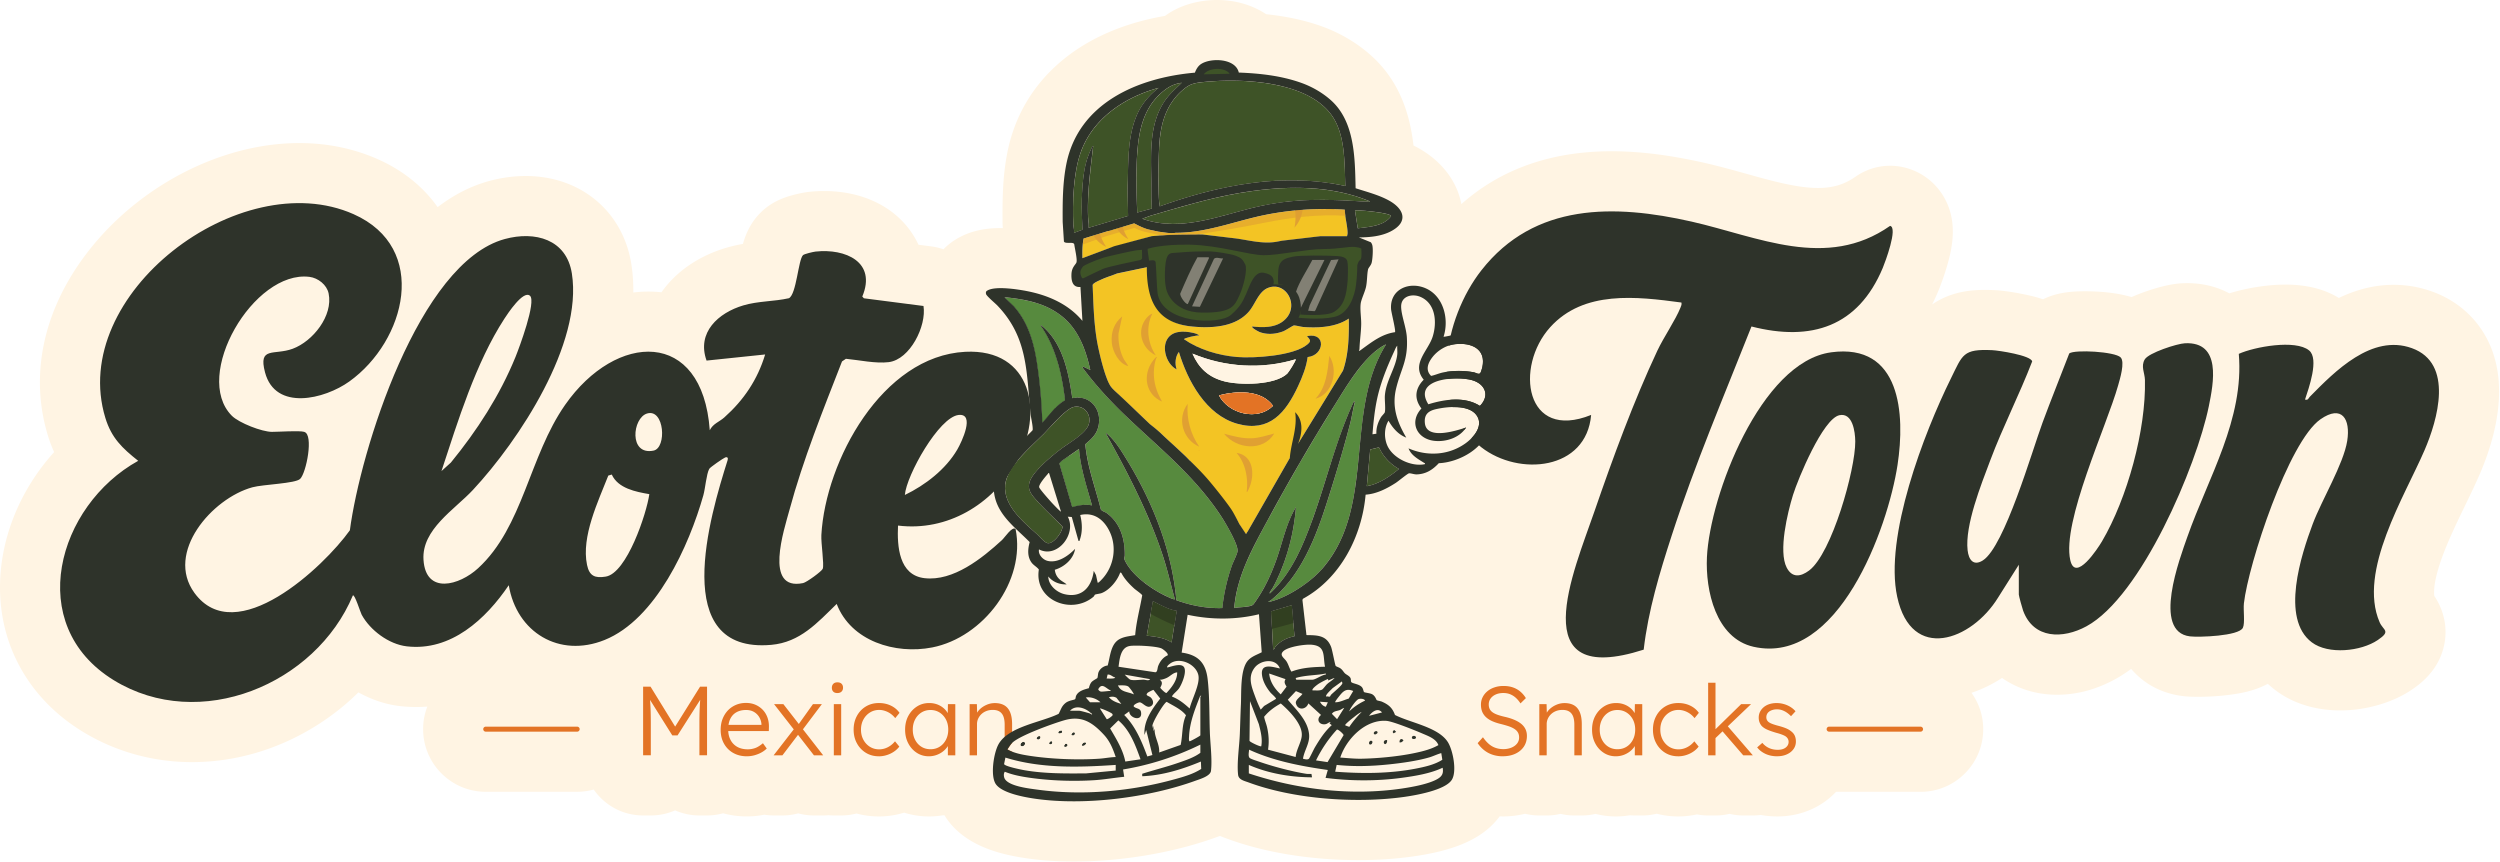
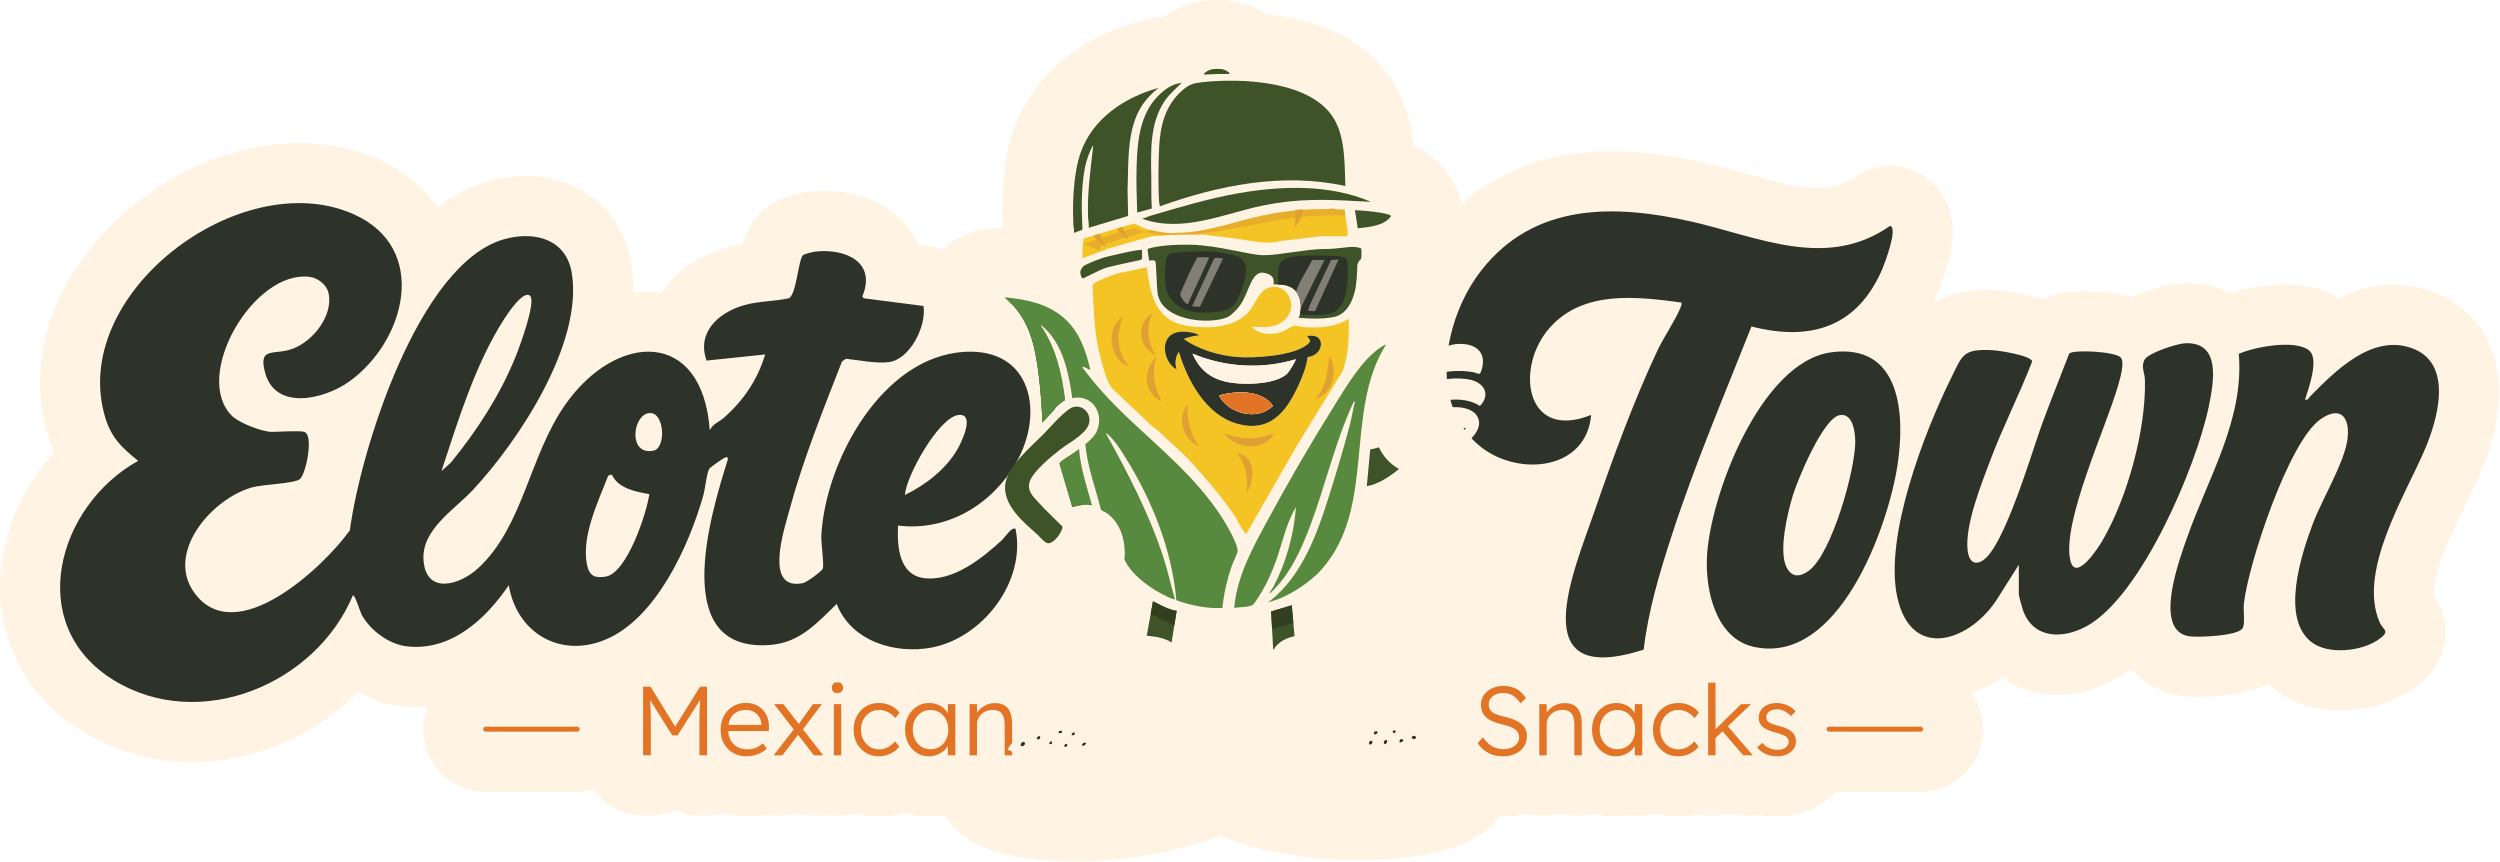
<svg xmlns="http://www.w3.org/2000/svg" width="998" height="344" fill="none">
  <g clip-path="url(#a)">
    <path fill="#FFF4E3" d="M994 137.77c-4.33-9.99-12.52-17.58-23.06-21.37a45.308 45.308 0 0 0-15.39-2.7c-8.03 0-15.33 2.09-21.87 5.25-5.75-3.54-12.89-5.34-21.29-5.34-7.18 0-15.51 1.34-22.45 3.49-4.95-2.66-10.66-4.07-16.83-4.07-.65 0-1.32.02-1.99.05-5.63.26-12.31 2.46-15.8 3.74a70.8 70.8 0 0 0-4.39 1.77c-4.55-1.34-10.61-2.31-18.7-2.31-5.2 0-11.09.43-16.65 3.2-2.6-.89-4.87-1.4-6.33-1.72-4.4-.98-9.63-1.77-12.73-1.92a89.32 89.32 0 0 0-4.13-.11c-5.58 0-13.6.66-21.09 5.81.86-1.72 1.69-3.48 2.45-5.31.68-1.63 2.32-5.9 3.62-10.42 2.14-7.42 3.98-17.12-.89-26.3-3.55-6.69-9.82-11.39-17.21-12.87a24.033 24.033 0 0 0-18.51 3.88c-4.46 3.12-9.07 4.52-14.95 4.52-8.38 0-18.31-2.77-28.83-5.71-5.27-1.47-10.73-2.99-16.34-4.27-13.86-3.15-26.05-4.68-37.28-4.68-24.08 0-44.19 7.09-59.98 21.1-1.72-9.16-7.95-17.34-17.43-22.52-.56-.31-1.12-.6-1.68-.88-1.39-11.96-5.24-25.31-16.7-35.71-5.61-5.09-12.48-9.18-19.89-11.85-7.74-2.78-15.52-4.15-22.23-4.85C500.01 2.05 493.24 0 485.81 0c-6.88 0-13.57 1.8-18.84 5.06-.66.41-1.29.84-1.91 1.29-34.07 5.84-57.31 25.81-62.96 54.71-1.97 10.08-1.92 19.82-1.88 27.65 0 .47.02.94.05 1.41l.06.92h-.83c-6.44 0-11.83 1.21-16.48 3.7-2.62 1.4-4.71 3.05-6.39 4.78a23.95 23.95 0 0 0-4.88-1.16l-5.09-.66c-.71-1.53-1.56-3.06-2.58-4.59-7.12-10.71-19.91-16.85-35.09-16.85-1.98 0-3.99.11-5.98.32-2.34.25-4.9.88-6.21 1.22-3.84 1.01-8.8 2.73-13.16 7.07-3.87 3.86-5.83 8.2-7.07 12.5-2.1.37-4.33.86-6.64 1.54-11.07 3.29-20.07 9.51-25.87 17.77-1.71-.19-3.45-.28-5.2-.29-2.01 0-4.03.13-6.04.38.05-3.89-.22-7.67-.79-11.33-3.31-21.04-20.25-35.18-42.14-35.18-4.81 0-9.73.67-14.62 2-7.16 1.95-14.02 5.43-20.56 10.42-5.73-8.1-13.83-14.67-23.86-19.12-9.67-4.28-20.23-6.45-31.4-6.45-31.75 0-65.43 17.77-85.79 45.28-16.6 22.43-21.76 47.81-14.54 71.47.73 2.38 1.56 4.57 2.49 6.62C8.44 195.04.44 213.83.02 232.94c-.54 24.38 11.44 45.91 32.87 59.07 13.04 8 28.15 12.23 43.7 12.23 17.99 0 35.76-5.42 51.4-15.67 5.5-3.6 10.54-7.68 15.08-12.17 5.22 2.88 10.86 4.8 16.5 5.46 2.16.25 4.35.38 6.51.38 1.51 0 3.02-.06 4.52-.18-1.09 2.8-1.69 5.84-1.69 9.02 0 13.79 11.21 25 25 25h36.49c2.29 0 4.5-.32 6.61-.89 4.33 6.24 11.55 10.34 19.73 10.34h3.05c3.45 0 6.74-.73 9.71-2.04 2.97 1.31 6.25 2.04 9.71 2.04h3.05c2.22 0 4.36-.31 6.4-.87 3.03.83 6.2 1.26 9.49 1.26 2.34 0 4.67-.24 6.96-.69 1.22.19 2.47.3 3.73.3h3.52c2.15 0 4.26-.29 6.28-.84 2.03.55 4.14.84 6.28.84h3.68c.71 0 1.4-.04 2.1-.1.71.06 1.44.1 2.17.1h2.94c2.11 0 4.15-.27 6.1-.78 2.88.77 5.88 1.18 8.93 1.18 3.45 0 6.82-.52 10.09-1.52a33.088 33.088 0 0 0 15.48 1.05c.22.02.44.02.66.03.22.35.42.71.65 1.05 7.72 11.34 21.92 14.6 31.92 16.07 5.91.87 12.31 1.31 19.03 1.31 19.19 0 39.89-3.52 56.8-9.66l.31-.11c.35-.12.77-.27 1.25-.44.95.41 1.95.8 3 1.15l.17.06c14.73 5.45 33.23 8.44 52.12 8.44 7.44 0 14.61-.47 21.32-1.4 17.79-2.46 28.66-7.45 35.03-16.07.4.01.79.04 1.19.04 3.1 0 6.09-.37 8.95-1.07 1.82.44 3.73.68 5.69.68h2.94c1.9 0 3.75-.22 5.52-.64 1.77.42 3.62.64 5.52.64h2.97c1.88 0 3.71-.22 5.47-.63 2.63.66 5.35 1.02 8.11 1.02 1.89 0 3.77-.16 5.61-.47.66.05 1.32.08 1.99.08h2.97c1.98 0 3.91-.25 5.75-.7 2.77.71 5.65 1.09 8.58 1.09 2.54 0 5.03-.28 7.48-.82 1.46.28 2.96.43 4.5.43h2.94c1.91 0 3.77-.22 5.55-.65 1.79.42 3.65.65 5.53.65h3.84c1.05 0 2.09-.08 3.12-.21 2.14.39 4.34.6 6.59.6 4.87 0 9.49-.98 13.74-2.9a30.83 30.83 0 0 0 9.73-6.93h33.75c13.79 0 25-11.21 25-25 0-5.42-1.74-10.43-4.68-14.53 4.19-1.39 8.3-3.39 12.19-5.92 6.2 4.31 13.72 6.69 21.9 6.69 8.18 0 15.8-2.14 23.25-6.19 2.15-1.17 4.28-2.56 6.4-4.13 5.16 6.05 12.33 9.86 20.63 10.85 1.67.2 3.64.3 6.02.3 2.38 0 8.2-.1 14.33-1.04 2.58-.39 8.09-1.24 13.58-4.15 1.03.96 2.07 1.82 3.1 2.6 6.94 5.24 15.89 8.02 25.87 8.02s20.67-2.99 28.37-8.19c2.86-1.93 11.55-7.81 13.3-19.31.69-4.54.44-11.22-4.2-18.22-.19-1.49-.19-4.75 1.6-10.8 2.4-8.14 6.87-17.36 10.81-25.5 2.1-4.34 4.09-8.45 5.78-12.38 5.99-13.92 11.56-34.14 4.07-51.41l-.02-.02Z" />
    <path fill="#2E332A" d="M121.48 172.43c3.8 1.06.8 16.34-1.66 18.74-1.92 1.88-14.73 2.17-19.08 3.36-16.09 4.42-34.86 26.04-23.13 42.14 16.52 22.67 51.6-10.31 62.06-24.98 4.18-31.69 27.46-106.93 61.87-116.28 12-3.26 24.59.05 26.75 13.75 4.41 28-21.11 66.66-39.47 86.39-7.37 7.92-20.52 15.79-19.76 27.9.89 14.07 14.35 10.24 21.81 3.38 17.99-16.53 20.37-44.68 34.73-65.22 20.33-29.07 54.8-30.65 57.74 10.13 1.3-2.63 3.8-3.32 5.79-5.09 7.79-6.94 13.28-15.09 16.32-25.15l-23.39 2.44c-4.03-11.23 4.72-19.08 14.67-22.03 5.99-1.78 12.18-1.51 18.22-2.87 3-1.59 3.72-15.3 5.6-17.18.5-.5 4.07-1.33 5.03-1.44 11.9-1.29 24.44 4.14 18.65 17.95l.64.7 23.79 3.07c1.27 7.92-5.34 21.37-13.89 22.42-5.21.64-11.8-.84-17.08-1.34l-1.56 1.06c-7.52 19.28-15.58 39.27-20.97 59.26-2.08 7.72-10.39 32.5 5.43 29.22 1.41-.29 7.51-4.73 7.86-5.73.61-1.75-.74-10.25-.56-13.48 1.66-29.6 24.3-71.41 57.43-73.12 26.65-1.37 31.6 24.58 20.38 44.16-9.62 16.78-27.5 27.63-47.21 25.21-.39 8.28.34 19.84 10.62 21 11.46 1.3 22.94-7.91 30.88-15.21 1.14-1.05 4.03-5.59 5.43-4.43 4.19 20.88-12.9 43.29-33.28 47.29-14.71 2.89-32.41-2.47-38.13-17.37-7.71 7.5-14.59 15.33-26.15 16.34-40.9 3.58-24.43-51.49-17.37-73.8.25-.87-.15-1.34-1.01-1-.76.3-5.97 3.87-6.34 4.54-1.14 2.04-1.57 7.75-2.36 10.56-5.68 20.04-18.88 49.49-39.47 57.77-18.04 7.25-35.06-3.03-38.21-21.88-9.15 13.52-23.08 26.47-40.74 24.4-7.14-.84-14.6-6.4-17.98-12.63-.53-.98-2.77-8.26-3.51-7.7-14.85 35.51-61.21 54.87-95.43 33.86-36-22.1-22.5-69.72 9.73-87.59-6.36-5.04-10.66-9.11-13.11-17.13C27 117.52 95.91 65.46 141.11 85.48c30.46 13.5 20.88 50.65-1.66 66.81-9.85 7.07-29.53 11.93-33.65-3.64-2.78-10.5 3.66-6.69 11.05-9.43 8.04-2.98 16.18-13.15 14.34-22.07-.71-3.45-4.19-6.2-7.65-6.63-22.27-2.75-46.88 39.49-30.99 55.45 2.86 2.87 12.07 6.43 16.01 6.43 2.89 0 10.85-.58 12.92 0v.03Zm90.08-54.36c-2.67-2.36-8.95 7.22-10.19 9.13-11.48 17.67-18.57 40.9-25.14 60.86l3.75-3.39c10.45-12.78 19.56-26.82 25.81-42.18 1.44-3.54 8.39-22.11 5.77-24.43v.01Zm46.76 47c-5.88 1.76-7.38 16.81 2.56 14.82 5.37-1.08 4.38-16.9-2.56-14.82Zm102.9 32.52c8.17-3.94 16.33-10.23 20.94-18.15 1.77-3.04 7.19-14.47.54-13.79-7.84.8-20.87 24.11-21.48 31.94Zm-117-8.15-1.39.41c-4.04 10.31-10.84 24.36-8.49 35.65.92 4.42 3.13 5.4 7.48 4.68 8.41-1.39 16.32-25.2 17.39-32.92-5.42-.92-12.5-2.31-14.99-7.82Zm454.97-59.11c-10.92 27.63-22.66 55.13-31.84 83.43-4.82 14.86-9.39 30-11.19 45.58-48.44 15.54-27.92-31.2-19.62-55.3 7.24-21.04 15.62-43.92 25.06-64.02 2.54-5.4 7.31-12.34 9.26-17.25.28-.7.54-1.2.37-2-17.84-2.39-38.96-4.99-52.38 9.84-14.31 15.82-10.04 45.66 16.33 35.03-1.87 22.09-28.8 24.64-43.85 12.9-21.69-16.93-14.96-51.49.04-70.63 21.18-27.05 53.19-26.42 83.94-19.44 26.45 6 53.82 19.51 79.21 1.7 3.24.65-2 14.58-2.92 16.78-9.81 23.4-28.42 29.52-52.42 23.38h.01Zm106.709 95.13-8.29 13.13c-10.57 17.14-34.55 25.88-40.24-.32-5.2-23.94 10.61-65.3 21.42-87.17 4.7-9.5 4.71-11.88 16.56-11.31 2.5.12 15.33 2.05 15.9 4.48-5.13 13.33-11.71 26.1-16.75 39.53-3.61 9.61-10.16 25.91-9.03 35.88.43 3.79 2.33 6.43 6.1 4.03 8.64-5.49 19.69-43.86 23.83-55.05 3.42-9.24 7.13-18.39 10.65-27.58 2.23-1.61 18.17-.72 20.49 1.58 1.85 1.84-.3 8.76-1 11.25-4.57 16.22-22.49 54.49-19.09 69.69 2.04 9.12 11.05-4.75 12.65-7.47 10.12-17.19 17.64-44.58 17.16-64.48-.07-2.76-1.73-5.41-.07-8.18 1.58-2.63 12.9-6.29 16.06-6.44 14.65-.68 11.41 15.84 9.5 25.19-4.89 23.84-26.94 75.9-48.86 87.81-9.35 5.08-21.07 5.13-25.26-6.25-.33-.89-1.72-5.92-1.72-6.44v-11.9l-.01.02Zm114.261-65.95c1.32.35 1.32-.52 1.92-1.13 10.04-10.19 24.72-25.16 40.73-19.4 16.89 6.08 10.25 28.71 5.08 40.71-7.93 18.42-26.72 48.39-17.95 68.7 1.44 3.34 4.72 3.43-.74 7.12-6.69 4.53-19.72 5.9-26.33.91-12.58-9.5-4.21-35.02.37-47.26 3.57-9.53 12.3-23.91 13.77-33.15 1.39-8.77-2.16-14.59-10.68-8.63-12.74 8.91-28.77 57.74-30.56 73.47-.3 2.61.5 7.92-.42 9.78-1.63 3.3-17.55 3.83-21.11 3.41-15.15-1.82-4.08-31.09-1.02-39.8 8.34-23.7 22.7-46.9 20.51-72.98 6.23-2.82 22.61-5.82 28.05-1.38 4.13 3.37-.17 15.2-1.62 19.63Z" />
    <path fill="#2E332A" d="M730.92 140.65c27.92-3.82 29.67 24.7 26.58 44.93-3.89 25.42-23.75 80.19-57.46 72.62-15.13-3.4-19.27-22.54-18.63-35.82 1.18-24.51 21.47-77.89 49.51-81.72v-.01Zm3.38 25.1c-6.6 1.39-16.54 25.43-18.53 31.83-2.19 7.06-5.91 22.51-2.51 29.03 2.18 4.17 5.56 3.65 8.91 1.16 9.08-6.74 18.56-40.44 18.45-51.57-.04-3.84-1.04-11.56-6.33-10.45h.01Z" />
    <path fill="#E37325" d="M599.859 301.91c-1.38 0-2.69-.2-3.91-.59-1.23-.39-2.35-.98-3.37-1.76s-1.92-1.75-2.7-2.9l2.11-2.35c1.23 1.75 2.49 2.97 3.78 3.68 1.29.7 2.75 1.06 4.36 1.06 1.17 0 2.24-.2 3.21-.59.96-.39 1.72-.94 2.27-1.64s.82-1.51.82-2.43c0-.6-.1-1.13-.29-1.6-.2-.47-.49-.89-.88-1.25s-.88-.69-1.45-.98c-.57-.29-1.23-.55-1.98-.78-.74-.24-1.57-.47-2.49-.71-1.33-.31-2.5-.68-3.5-1.12-1-.43-1.85-.96-2.54-1.58a6.29 6.29 0 0 1-1.57-2.17c-.35-.82-.53-1.79-.53-2.92s.23-2.06.68-2.97c.46-.91 1.09-1.7 1.9-2.37.81-.67 1.76-1.18 2.86-1.55 1.1-.37 2.27-.55 3.52-.55 1.41 0 2.67.19 3.78.57 1.11.38 2.09.93 2.96 1.66.87.73 1.61 1.6 2.23 2.62l-2.15 2.11c-.55-.86-1.17-1.6-1.86-2.23-.69-.63-1.45-1.1-2.27-1.43-.82-.33-1.73-.49-2.72-.49-1.15 0-2.16.2-3.03.59-.87.39-1.56.93-2.05 1.62-.5.69-.74 1.48-.74 2.37 0 .65.12 1.23.35 1.74.24.51.61.95 1.12 1.33.51.38 1.17.72 2 1.02.82.3 1.81.58 2.96.84 1.36.31 2.58.69 3.66 1.14 1.08.45 2.01.97 2.78 1.58.77.61 1.36 1.32 1.76 2.13.4.81.61 1.74.61 2.78 0 1.62-.41 3.03-1.21 4.25-.81 1.21-1.94 2.16-3.39 2.84-1.45.68-3.14 1.02-5.07 1.02l-.02.01Zm14.631-.39v-20.43h2.9l.12 4.27-.47.2c.26-.89.77-1.7 1.53-2.43.76-.73 1.66-1.32 2.72-1.78 1.06-.46 2.15-.68 3.27-.68 1.51 0 2.78.3 3.8.9 1.02.6 1.79 1.53 2.31 2.78.52 1.25.78 2.84.78 4.77v12.41h-2.97v-12.25c0-1.36-.18-2.47-.53-3.35-.35-.87-.89-1.52-1.62-1.94-.73-.42-1.63-.61-2.7-.59-.89 0-1.71.15-2.47.45-.76.3-1.41.71-1.96 1.23s-.98 1.12-1.29 1.8a5.22 5.22 0 0 0-.47 2.19v12.45h-2.95Zm30.529.39c-1.77 0-3.38-.46-4.81-1.39-1.43-.93-2.57-2.19-3.41-3.8-.84-1.61-1.25-3.42-1.25-5.46s.43-3.89 1.29-5.48c.86-1.59 2.02-2.84 3.46-3.76 1.44-.92 3.07-1.37 4.87-1.37 1.07 0 2.06.16 2.97.47.91.31 1.73.75 2.45 1.31a7.79 7.79 0 0 1 1.8 1.96c.48.74.81 1.55 1 2.41l-.86-.43.12-5.28h2.94v20.43h-2.97v-5.01l.78-.51c-.18.78-.54 1.53-1.06 2.25a8.56 8.56 0 0 1-1.9 1.9 9.16 9.16 0 0 1-5.42 1.76Zm.67-2.82c1.36 0 2.57-.33 3.64-1 1.07-.67 1.91-1.59 2.52-2.78.61-1.19.92-2.54.92-4.05 0-1.51-.31-2.86-.92-4.03-.61-1.17-1.45-2.1-2.52-2.78-1.07-.68-2.28-1.02-3.64-1.02-1.36 0-2.6.34-3.66 1.02-1.06.68-1.89 1.6-2.5 2.78-.61 1.17-.92 2.52-.92 4.03 0 1.51.3 2.83.9 4.01.6 1.19 1.43 2.12 2.5 2.8 1.07.68 2.3 1.02 3.68 1.02Zm24.231 2.82c-1.93 0-3.65-.46-5.17-1.39a9.921 9.921 0 0 1-3.58-3.8c-.88-1.6-1.31-3.42-1.31-5.46s.44-3.86 1.31-5.46a9.796 9.796 0 0 1 3.58-3.78c1.51-.91 3.25-1.37 5.21-1.37 1.75 0 3.34.35 4.78 1.04 1.43.69 2.58 1.65 3.44 2.88l-1.72 2.11c-.5-.65-1.09-1.23-1.78-1.72-.69-.5-1.43-.88-2.23-1.15-.8-.27-1.58-.41-2.37-.41-1.38 0-2.62.35-3.72 1.04-1.1.69-1.96 1.62-2.6 2.8-.64 1.17-.96 2.52-.96 4.03 0 1.51.32 2.86.96 4.05.64 1.19 1.51 2.12 2.6 2.8 1.1.68 2.32 1.02 3.68 1.02.78 0 1.55-.12 2.31-.37s1.47-.61 2.15-1.08c.68-.47 1.3-1.06 1.88-1.76l1.72 2.11c-.89 1.17-2.07 2.11-3.56 2.82-1.49.7-3.03 1.06-4.62 1.06v-.01Zm11.97-.39v-28.96h2.94v28.96h-2.94Zm2.62-6.58-.12-3.41 10.69-10.45h3.95l-14.52 13.86Zm11.39 6.58-8.61-9.98 2.07-2.04 10.37 12.02h-3.84.01Zm13.549.39c-1.75 0-3.31-.33-4.7-.98-1.38-.65-2.48-1.51-3.29-2.58l2.07-1.8c.76.91 1.65 1.6 2.68 2.07 1.03.47 2.19.7 3.46.7.65 0 1.24-.07 1.76-.21.52-.14.98-.36 1.37-.65.39-.29.69-.63.9-1.02.21-.39.31-.82.31-1.29 0-.86-.38-1.58-1.13-2.15-.34-.24-.82-.48-1.45-.72-.63-.25-1.38-.49-2.27-.72-1.46-.42-2.67-.84-3.64-1.27-.97-.43-1.72-.93-2.27-1.51-.39-.47-.68-.98-.88-1.53-.2-.55-.29-1.15-.29-1.8 0-.83.18-1.6.53-2.31.35-.7.85-1.32 1.49-1.86.64-.53 1.4-.94 2.27-1.21.87-.27 1.82-.41 2.84-.41.96 0 1.92.13 2.86.39s1.81.64 2.62 1.13c.81.5 1.5 1.08 2.08 1.76l-1.8 1.96c-.5-.52-1.04-.99-1.64-1.41-.6-.42-1.23-.74-1.9-.98-.67-.24-1.35-.35-2.05-.35a6 6 0 0 0-1.74.24c-.54.16-.99.37-1.37.65-.38.27-.67.61-.86 1-.2.39-.29.82-.29 1.29 0 .39.08.74.23 1.06.16.31.38.59.67.82.36.29.88.55 1.55.8s1.49.5 2.49.76c1.15.31 2.12.63 2.92.96.8.33 1.45.71 1.98 1.15.7.52 1.21 1.12 1.51 1.8.3.68.45 1.45.45 2.31 0 1.15-.32 2.17-.96 3.05-.64.89-1.52 1.58-2.64 2.09-1.12.51-2.4.76-3.84.76l-.03.01Zm-452.719-.39v-27.4h2.97l10.53 17.1-1.41-.04 10.65-17.07h2.78v27.4h-3.05v-12.53c0-2.35.04-4.46.12-6.34.08-1.88.22-3.74.43-5.6l.55 1.1-9.82 15.42h-2.11l-9.55-15.23.43-1.29c.21 1.75.35 3.54.43 5.38.08 1.84.12 4.03.12 6.56v12.53h-3.05l-.02.01Zm41.41.39c-2.04 0-3.84-.44-5.42-1.33a9.52 9.52 0 0 1-3.7-3.72c-.89-1.59-1.33-3.42-1.33-5.48 0-1.59.25-3.03.74-4.33.5-1.29 1.19-2.42 2.09-3.39.9-.96 1.98-1.71 3.23-2.25s2.61-.8 4.07-.8c1.38 0 2.64.25 3.78.74 1.13.5 2.11 1.18 2.94 2.06.82.87 1.44 1.91 1.86 3.11.42 1.2.6 2.52.55 3.95l-.04 1.37h-17.03l-.43-2.47h15.23l-.71.67v-.94c-.05-.94-.33-1.85-.82-2.72a5.92 5.92 0 0 0-2.09-2.13c-.9-.55-1.98-.82-3.23-.82-1.46 0-2.73.29-3.8.88-1.07.59-1.89 1.45-2.47 2.6-.57 1.15-.86 2.57-.86 4.27 0 1.7.31 3.02.94 4.21a6.664 6.664 0 0 0 2.68 2.76c1.16.65 2.56.98 4.21.98.96 0 1.92-.16 2.88-.49.95-.33 2-.97 3.15-1.94l1.53 2.11a9.6 9.6 0 0 1-2.15 1.59c-.83.46-1.75.82-2.74 1.1-.99.27-2.01.41-3.05.41h-.01Zm10.69-.39 8.34-10.76 1.76 2.11-6.58 8.65h-3.52Zm16.09 0-7.08-9.12-.35-.43-8.49-10.88h3.72l6.97 8.96.39.51 8.53 10.96h-3.69Zm-4.66-10.02-1.68-2.07 5.95-8.34h3.56l-7.83 10.41Zm14.05-14.83c-.73 0-1.29-.19-1.66-.57-.38-.38-.57-.89-.57-1.55s.2-1.17.59-1.57c.39-.4.94-.59 1.64-.59s1.25.19 1.64.57c.39.38.59.91.59 1.58 0 .63-.2 1.14-.59 1.53-.39.39-.94.59-1.64.59v.01Zm-1.45 24.85v-20.43h2.94v20.43h-2.94Zm17.97.39c-1.93 0-3.65-.46-5.17-1.39a9.921 9.921 0 0 1-3.58-3.8c-.88-1.6-1.31-3.42-1.31-5.46s.44-3.86 1.31-5.46a9.796 9.796 0 0 1 3.58-3.78c1.51-.91 3.25-1.37 5.21-1.37 1.75 0 3.34.35 4.78 1.04 1.43.69 2.58 1.65 3.44 2.88l-1.72 2.11c-.5-.65-1.09-1.23-1.78-1.72-.69-.5-1.43-.88-2.23-1.15-.8-.27-1.58-.41-2.37-.41-1.38 0-2.62.35-3.72 1.04-1.1.69-1.96 1.62-2.6 2.8-.64 1.17-.96 2.52-.96 4.03 0 1.51.32 2.86.96 4.05.64 1.19 1.51 2.12 2.6 2.8 1.1.68 2.32 1.02 3.68 1.02.78 0 1.55-.12 2.31-.37s1.47-.61 2.15-1.08c.68-.47 1.3-1.06 1.88-1.76l1.72 2.11c-.89 1.17-2.07 2.11-3.56 2.82-1.49.7-3.03 1.06-4.62 1.06v-.01Zm19.96 0c-1.77 0-3.38-.46-4.81-1.39-1.43-.93-2.57-2.19-3.41-3.8-.84-1.61-1.25-3.42-1.25-5.46s.43-3.89 1.29-5.48c.86-1.59 2.02-2.84 3.46-3.76 1.44-.92 3.07-1.37 4.87-1.37 1.07 0 2.06.16 2.97.47.91.31 1.73.75 2.45 1.31a7.79 7.79 0 0 1 1.8 1.96c.48.74.81 1.55 1 2.41l-.86-.43.12-5.28h2.94v20.43h-2.97v-5.01l.78-.51c-.18.78-.54 1.53-1.06 2.25a8.56 8.56 0 0 1-1.9 1.9 9.16 9.16 0 0 1-5.42 1.76Zm.67-2.82c1.36 0 2.57-.33 3.64-1 1.07-.67 1.91-1.59 2.52-2.78.61-1.19.92-2.54.92-4.05 0-1.51-.31-2.86-.92-4.03-.61-1.17-1.45-2.1-2.52-2.78-1.07-.68-2.28-1.02-3.64-1.02-1.36 0-2.6.34-3.66 1.02-1.06.68-1.89 1.6-2.5 2.78-.61 1.17-.92 2.52-.92 4.03 0 1.51.3 2.83.9 4.01.6 1.19 1.43 2.12 2.5 2.8 1.07.68 2.3 1.02 3.68 1.02Zm15.61 2.43v-20.43h2.9l.12 4.27-.47.2c.26-.89.77-1.7 1.53-2.43.76-.73 1.66-1.32 2.72-1.78 1.06-.46 2.15-.68 3.27-.68 1.51 0 2.78.3 3.8.9 1.02.6 1.79 1.53 2.31 2.78.52 1.25.78 2.84.78 4.77v12.41h-2.97v-12.25c0-1.36-.18-2.47-.53-3.35-.35-.87-.89-1.52-1.62-1.94-.73-.42-1.63-.61-2.7-.59-.89 0-1.71.15-2.47.45-.76.3-1.41.71-1.96 1.23s-.98 1.12-1.29 1.8a5.22 5.22 0 0 0-.47 2.19v12.45h-2.95Zm379.61-9.44h-36.49c-.55 0-1-.45-1-1s.45-1 1-1h36.49c.55 0 1 .45 1 1s-.45 1-1 1Zm-536.28 0h-36.49c-.55 0-1-.45-1-1s.45-1 1-1h36.49c.55 0 1 .45 1 1s-.45 1-1 1Z" />
    <path fill="#FFF4E3" d="M573.33 163.34c-3.13.7-4.87 2.14-4.5 5.64.73 6.8 12.47 2.99 16.44 1.69-2.54 4.09-8.041 5.86-12.661 5.34-7.06-.79-10.159-7.53-5.159-12.92-3.04-3.96-2.511-8.01.909-11.49-5.1-6.24 1.75-11.48 3.56-17.15 1.78-5.59 1.29-13.15-4.74-15.86-3.3-1.48-7.82-.45-7.83 3.76 0 3.47 2.05 8.36 2.28 12.38.54 9.18-2.33 12.35-4.27 20.3-1.79 7.34.351 13.41 4.041 19.69-3.21-1.23-5.421-3.85-7.101-6.75-1.71 2.79-1.789 6.6-.599 9.61 2.07 5.25 9.67 8.91 15.13 7.73.11-.53-.071-.36-.291-.5-2.4-1.54-5.16-2.95-6.24-5.8 7.51 3.29 16.12 2.78 22.82-2.07 3.33-2.41 7.361-7.22 4.2-11.33-3.17-4.12-11.499-3.28-15.989-2.27Zm-5.41 129.53c-2.75-1.19-11.79-4.85-14.3-5.07-8.45-.73-16.14 7.18-18.58 14.64 2.83.19 5.61.51 8.45.46 6.66-.12 15.05-.94 21.54-2.33 3.16-.68 6.36-1.49 9.18-3.1-.9-2.51-4.01-3.6-6.3-4.59l.01-.01Zm-20.32 4.1c-.25.27-.9.43-1.05-.07-.25-.83.79-1.74 1.32-.85.06.24-.1.74-.27.92Zm2.29-4.36c-1.35 1.53-2.17-.33-.73-.73.5-.14.88.22.73.73Zm3.61 4.06c-.97 1.4-1.97-1.48.25-1.22.02.41 0 .87-.25 1.22Zm2.83-3.93c-.63-.44-.29-1.04.27-1.31l.74.75-1.01.57v-.01Zm2.37 3.61c-.14-1.16.76-1.89 1.57-.79-.44.53-.82.92-1.57.79Zm4.96-1.7c-.29-.97 1.17-1.18 1.54-.52.52.91-1.34 1.21-1.54.52Z" />
    <path fill="#FFF4E3" d="M571.889 142.53c-1.8 2.29-3 5.18-.58 7.54 1.61-.33 3.09-1.03 4.72-1.37 3.85-.81 8.59-.82 12.45-.04.71.14 1.86.98 2.44.29.25-.3.72-1.86.82-2.33 1.62-7.39-4.46-9.93-10.79-9.22-3.51.4-6.89 2.39-9.05 5.14l-.01-.01Zm15.731 9.23c-6.07-1.72-23.89-.72-17.41 9.64 6.53-2.02 14.5-3.21 20.58.64 4.06-4.11 2.12-8.79-3.17-10.28Zm-22.58 155.11c3.63-.7 7.63-1.56 10.74-3.56l-.42-2.68c-1.62.44-3.11 1.21-4.73 1.69-4.87 1.44-11.03 2.28-16.11 2.81-6.96.73-13.96.96-20.92.21l-.59 2.71c10.6.8 21.55.81 32.02-1.2l.01.02Zm-30.67-28.64c-.2.25-1.55 1.96-1.36 2.13 1.86.03 3.62-.97 5.39-1.47l1.81-3.03c-2.94-1.25-4.16.22-5.85 2.37h.01Zm-2.37-3.51c-.45.55-2.98 2.65-2.58 3.38.46-.26 1.15.18 1.53-.04.05-.03.28-.55.48-.75.82-.84 4.38-3.71 4.46-4.53.03-.26-.17-.49-.17-.75l-3.72 2.7v-.01Zm-.291 10.26 2.07 2.13 2.84-4.49c-.64.14-1.09.6-1.74.85-1.11.42-2.46.38-3.17 1.51Zm10.551-5.85c-.91.41-3.35 3.69-3.61 4.84 1.84-1.77 3.99-3.2 6.3-4.28-.37-.81-2.02-.86-2.7-.56h.01Zm-4.86 9.78c-.2.22-.41.32-.33.68l1.58.58c1.44-2.18 3.14-4.12 4.95-5.98-1.07.44-2.13 1.31-3.03 2.03-.86.67-2.48 1.95-3.17 2.69Zm9.13-3.14 5.18-1.35c-1.67-2.08-4-.24-5.18 1.35Zm-17.25-3.61.8-1.79-3.15-.23c.52.97 1.23 1.75 2.35 2.02Z" />
    <path fill="#3E5327" d="m545.629 194.09 1.36-14.63 3.49-.88c1.76 3.77 4.38 6.58 7.99 8.64-3.7 3.02-8.05 6.01-12.83 6.87h-.01Z" />
    <path fill="#FFF4E3" d="M418.3 189.2c-.81.91-3.75 4.25-3.45 5.35.21.76 4.14 5.17 4.97 6.08.3.33 3.55 3.81 3.72 3.6l-4.73-15.32c-.53-.14-.38.14-.51.29Z" />
    <path fill="#E0A032" d="M532.66 83.18c-.49 2.91-1.78 5.7-3.82 7.96.48-2.46.59-5.02.36-7.55l3.46-.42v.01Z" />
    <path fill="#3E5327" d="m542.03 91.16-1.13-7.21c1.7-.09 14.3.96 14.41 2.36-2.9 3.99-8.78 4.26-13.28 4.85Z" />
    <path fill="#2E332A" d="M407.43 297.71c.87.73 2.22-.46 1.67-1.33-.51-.81-2.17.37-1.67 1.33Zm7.04-3.8c-.37.11-.55.56-.73.86 1.11 1.67 2.68-1.44.73-.86Zm18.43 2.44c-.54.06-1.14.77-1.02 1.35 1.23.49 2.52-1.53 1.02-1.35Zm-8.93-3.86.03-.87c-1.89-.28-2.27 2.08-.03.87Zm4.3-.08c-.2.1-.72.96-.67 1.02 1.85.93 1.96-1.71.67-1.02Zm-8.38 4.56.24-.69-.52-.56-.96.97.54.52.7-.24Zm5.13 1.18c1.05.27 1.79-1.03.47-1.34-.33.15-1.14 1.16-.47 1.34Zm128.47-1.48c.24-.34.27-.81.25-1.22-2.22-.27-1.22 2.62-.25 1.22Zm11.7-2.54c-.37-.65-1.83-.44-1.54.52.2.69 2.06.38 1.54-.52Zm-17.59 2.84c.17-.19.33-.69.27-.92-.53-.89-1.58.02-1.32.85.15.5.8.34 1.05.07Zm2.29-4.36c.15-.51-.23-.87-.73-.73-1.44.4-.62 2.25.73.73Zm10.38 2.96c-.81-1.11-1.72-.38-1.57.79.75.14 1.13-.26 1.57-.79Zm-3.941-2.83 1.01-.57-.74-.75c-.56.27-.89.87-.27 1.31v.01Z" />
    <path fill="#578A3E" d="m401.03 118.64 3.72 3.6c7.04 7.98 8.73 17.81 9.99 28.07.74 6.07 1.18 12.22 1.38 18.33 2.94-2.98 5.24-6.72 8.96-8.83l.07-.29c-1.28-10.34-3.69-20.87-9.7-29.51-2.64-2.37-14.42-11.37-14.42-11.37Z" />
    <path fill="#426E34" d="m401.03 118.64 3.72 3.6c7.04 7.98 8.73 17.81 9.99 28.07.74 6.07 1.18 12.22 1.38 18.33 2.94-2.98 5.1-5.41 5.1-5.41-1.99-9.12-3.14-17.11-8.67-33.09-1.16-3.35-11.52-11.5-11.52-11.5Zm25.56 63.48-2.82 1.95-.85.93 5.14 17.43c1.57-.46 3.21-.81 4.85-.88-1.72-4.74-5.2-14.53-6.31-19.43h-.01Z" />
    <path fill="#F3C424" d="M520.511 130.59c-.9-.06-3.49-.73-4-.64-.5.08-3.27 1.97-4.38 2.38-2.99 1.1-6.15 1.36-9.19.29-.38-.13-3.59-1.77-3.03-2.26 4.84.52 10.33.55 13.73-3.5 4.75-5.66-.62-14.57-7.42-11.93-3.86 1.5-5.13 6.57-7.77 9.57-5.46 6.2-15.04 6.65-22.75 5.85-13.82-1.42-16.33-11.24-17.91-23.65l-11.92 2.5c.06-.03-2.28.88-2.28.88-1.34.46-2.69.95-3.98 1.54-.83.38-3.29 1.4-3.45 2.19.3 7.22.47 14.44 1.61 21.58.68 4.24 3.31 15.86 5.73 19.05 1.01 1.34 2.72 2.65 3.92 3.85.12.27 9.16 8.52 11.6 11.04 0 0 3.4 2.8 3.39 2.69 4.06 4.09 8.64 7.72 12.6 11.94 0 0 15.5 16.82 19.71 25.23.21.51 2.69 4.27 2.67 4.03l.59-.88 16.9-29.5 3.26-5.64 17.96-29.23c2.26-6.67 2.42-13.78 2.31-20.77-5.11 3.44-11.9 3.78-17.91 3.39h.01Zm1.5 11.96c-.55 4.06-2.1 7.92-3.82 11.61-4.89 10.48-11.36 18.65-24.31 15-12.45-3.51-19.79-17.14-23.26-28.66-1.46 1.85-1.69 4.79-.9 6.98-3.69-1.81-5.79-7.67-4.1-11.42 1.88-4.16 6.86-4.04 10.68-3.16.71.16 1.97.49 2.43 1.06-.81-.23-6.07.98-6.08 1.47 5.98 4.17 13.81 6.47 21.06 7.09 6.88.6 22.69-.44 28.15-4.96 1.74-1.44 1.2-1.82-.11-3.37 7.8-1.66 6.98 7.72.25 8.36h.01Z" />
    <path fill="#578A3E" d="M503.601 236.42c2.36-3.95 4.26-8.32 5.82-12.65 2.57-7.13 3.96-14.8 7.94-21.35-.89 11.08-3.87 22.09-9.08 31.91-.34.64-1.16 1.67-1.39 2.22-.04.1-.06.37.11.33 8.04-7.47 12.49-17.53 16.27-27.65 6.07-16.21 9.8-33.24 17.18-48.93l.44.11c-.78 2.85-1.17 5.82-1.91 8.68-2.49 9.65-5.61 19.93-8.61 29.45-4.67 14.78-10.48 30.82-22.83 40.92-.31.25-.71.51-1.11.58-.05.42.46.18.69.12 6.81-1.64 15.86-7.62 20.48-12.86 21.98-24.92 8.74-62.63 25.68-89.75-.17-.15-1.72.84-2.01 1.03-7.7 5.09-13.71 15.55-18.58 23.31-9.24 14.71-18.26 30.28-26.52 45.55-6.01 11.11-12.4 22.38-13.47 35.29 1.83-.45 5.93-.29 7.42-1.25.56-.36 2.98-4.23 3.48-5.08v.02Z" />
    <path fill="#FFF4E3" d="M418.19 223.9c4.06 1 8.34-2.04 10.99-4.8-.62 4.07-4.3 7.23-8.1 8.35.16 1.24.54 2.28 1.35 3.24.98 1.17 2.26 1.65 3.37 2.59-2.83.1-5.52-.95-7.32-3.15 0 3.4 3.27 6.3 6.46 7.06 6.92 1.65 10.88-2.85 11.68-9.31l.9 1.68.67 3.04c.23.26 1.48-1.12 1.69-1.35 4.77-5.06 6.1-12.77 3.08-19.08-2.28-4.74-6.24-7.85-11.74-6.59.83 3.25.97 6.83-.21 10.04-.11.31.08.39-.47.31l-2.68-9.55-1.6-.13c3.65 6.78-4.15 16.87-11.49 13.06-.41 2.07 1.55 4.11 3.42 4.58v.01Zm-16.029 75.27c2.66 1.5 5.91 2.1 8.92 2.56 8.51 1.3 19.1 1.73 27.67 1.15 2.21-.15 4.42-.62 6.65-.67-1.12-3.31-2.31-6.31-4.72-8.9-4.52-4.87-8.8-7.78-15.72-5.8-4.45 1.28-17.74 6.06-20.78 8.95-.79.75-1.39 1.82-2.02 2.71Zm30.74-2.82c1.5-.18.21 1.84-1.02 1.35-.12-.58.48-1.29 1.02-1.35Zm-4.63-3.95c1.29-.69 1.18 1.95-.67 1.02-.05-.06.47-.91.67-1.02Zm-2.78 4.41c1.32.31.58 1.61-.47 1.34-.67-.17.14-1.19.47-1.34Zm-1.49-5.19-.03.87c-2.24 1.21-1.86-1.14.03-.87Zm-4.39 4.1.52.55-.24.69-.69.24-.54-.52.96-.97-.01.01Zm-5.14-1.81c1.95-.58.37 2.53-.73.86.19-.3.36-.75.73-.86Zm-5.37 2.48c.55.87-.8 2.06-1.67 1.33-.5-.95 1.16-2.14 1.67-1.33Z" />
    <path fill="#FFF4E3" d="M455.981 309.87v-.98c4.81-1.56 9.75-2.76 14.53-4.42 2.95-1.03 6.16-2.08 8.67-3.95v-3.27c-9.71 4.77-20.15 8.15-30.85 9.92l.45 2.92c-3.95.39-7.86 1.09-11.83 1.35-8.23.54-17.46.23-25.64-.93-3.37-.48-7.04-1.12-10.17-2.44-.62.7-.43 2.19.01 2.91 1.85 2.97 9.78 3.8 13.09 4.25 17.84 2.45 37.26.68 54.58-4.13 3.64-1.01 7.53-2.08 10.7-4.16l-.12-2.94c-7.43 3.07-15.31 5.54-23.42 5.86v.01Zm103.7.64c-9.98 1.36-20.52 1.32-30.49.03l.9-3.15c-10.66-1.52-21.62-3.58-31.42-8.11-.05.95-.55 2.86.4 3.43.79.47 2.64 1.03 3.59 1.36 5.44 1.9 13.139 3.95 18.809 4.84.69.11 1.391.05 2.081.06l.23 1.35c-8.53-.05-17.41-1.53-25.23-4.95v3.38c19.4 6.45 40.77 9.04 61.12 6.04 4.11-.6 10.84-1.79 14.35-3.9 1.75-1.05 2.31-2.3 1.91-4.4-4.81 2.29-10.94 3.3-16.25 4.02Z" />
    <path fill="#FFF4E3" d="M517.25 302.21c.2-2.78 2.07-5.53 2.42-8.28.59-4.67-5.08-10.29-8.35-13.09-2.53 1.39-4.82 3.06-6.65 5.31.23 1.39.84 2.75 1.17 4.16.67 2.92.87 6.01.38 8.97l11.04 2.93h-.01Zm-45.929-4.82c.88-3.89.42-8.11 2.14-11.83-1.88-2.42-5.06-3.79-7.68-5.36-.93.08-5.71 8.01-5.72 9.53l.2.99.23-1.12v2.25l.45-.9c-.16 3.31 2.1 6.16 1.81 9.46l8.58-3.02h-.01Zm-7.68-38.54c-2.07-.91-10.38-1.34-12.67-.96-3.69.62-4.02 5.31-4.44 8.27l14.7 2.21c.89-.12.78-1.6 1.12-2.49.65-1.72 2.02-3.57 3.76-4.24.54-.75-1.83-2.52-2.46-2.8l-.01.01Zm60.03-1.46c-2.59-.24-9.67.76-11.47 2.71-1.49 1.61.53 2.57 1.41 3.97.81 1.3 1.12 2.8 1.95 4.06 4.28-1.66 8.85-1.85 13.41-1.96-.88-4.33.41-8.26-5.3-8.78Z" />
    <path fill="#FFF4E3" d="M522.55 302.89c.27-.24 1.96-3.82 2.41-4.58 1.9-3.18 3.93-6.35 6.71-8.83l-.89-.68.45-.56c-.98.1-1.25.82-2.37.9-2.48.18-3.41-2.16-1.47-3.72l-5.06-4.62c-.89 2.57-4.26 2.91-4.97 0-.35-1.44 1.94-2.73 2.61-3.83l-2.6-1.11-3.24 3.44c3.38 4.09 8.11 8.36 8.51 14.02.25 3.5-1.95 6.18-2.45 9.54.68.18 1.81.51 2.37 0l-.01.03Zm-121.71 2.12c.22.94 7.1 2.3 8.29 2.5 8.08 1.38 16.27 1.29 24.45 1.24l11.82-1.13v-2.25c-14.62.99-29.93 1.48-44.03-2.93l-.53 2.58v-.01Zm66.07-39.96c-.37.31-1.01.81-1.02 1.34.36.31 5.15-1.98 6.64-.22 1.46 1.73-.7 6.86-1.82 8.54-.74 1.11-1.95 1.92-2.57 2.83-.13.19-.31.22-.22.56 2.65 1.01 4.91 2.84 6.98 4.73.81-3.58 4.35-9.9 3.45-13.47-1.12-4.44-7.77-7.32-11.44-4.31Zm-6.439 10.36c-.11-.08-2.08.9-2.32 1.15-1.15 1.17.44 1.15 1.22 1.88.88.83 1.41 2.41.34 3.28-1.82 1.47-3.5-1.31-4.73-1.34-.63-.01-3.1 1.15-2.24 1.8 1.24.93 2.83.44 2.81 2.8-.03 3.05-4.77 1.6-4.75-1.01l-2.02 1.46c4.55 4.53 7.03 10.63 9.23 16.55l2.03-.57-2.49-10.01-.67 2.02c-.47-5.61 3.05-10.37 6.27-14.57l-2.69-3.45.01.01Zm48.899 3.6c.25-.34-1.81-2.08-2.14-2.47-1.69-2.03-3.22-4.65-3.46-7.35-.41-4.57 4.35-2.9 7.18-2.34-1.65-4.25-7.69-3.42-10.1-.3-2.9 3.77-1.14 7.79.31 11.78.61 1.69 1.35 3.35 2.13 4.96l1.35-1.46 4.73-2.82Zm-54.06 24.1c-1.99-5.53-4.24-11.68-8.87-15.53l-3.27 3.21c2.42 4.13 5.13 8.47 6.06 13.21l6.08-.9v.01Zm81.06-9.61c.06-.42-2.16-2.45-2.68-2.22-3.39 3.71-6.12 7.77-8.33 12.28l4.61.69 6.39-10.75h.01Zm-37.359-13.59-.19 15.84c.17.5 4.41 2.47 4.69 2.18.56-2.98-.23-5.96-.96-8.84l-3.54-9.18ZM475.01 295.9c.47-.14 4.1-2.09 4.17-2.36v-15.32c0-.1.8-.91-.12-.34-2.03 5.2-4.15 10.43-4.4 16.1-.02.39-.2 2.08.34 1.92h.01Z" />
    <path fill="#FFF4E3" d="m511.28 277.2 2.33-3.08c-.63-1.12-1.13-1.72-.41-3l-6.53-2.25c.29 3.31 2.24 6.15 4.62 8.33h-.01Zm-48.07-2.61c.03.2 1.97 2.2 2.46 2.07 2.07-2.22 4.33-5.03 4.27-8.23-1.75.14-2.81 1.68-4.51 2.36-.79.31-1.61.63-2.47.57 1.82 1.2.19 2.88.25 3.23Zm66.77-3.46c-.84.32-2.62 1.27-3.42 1.76-.44.27-3.12 2.19-2.55 2.74 1.14-.07 2.79.21 3.81-.35.44-.24 1.44-1.7 2.04-2.24.92-.83 2.08-1.45 2.93-2.36-.82.15-1.58.67-2.37.89-.65.19.21-.69-.44-.44Zm-12.509.22h6.42c1.35 0 3.86-2 5.37-2.03l.03-.45c-3.99.81-8.13.62-12.05 1.81l.23.67Zm-64.871 5.86c.21-.25-1.8-2.89-2.16-3.13-1.03-.67-2.95-.42-4.14-.47 1.15 2.8 3.97 2.48 6.3 3.6Zm3.96-5.87c.82.01 2.03.62 2.58-.21l-10.13-1.8c.49.54 1.46 1.54 2.04 1.9.95.6 4.11.09 5.52.11h-.01Zm-12.35 14.09c-.03-.18-.11-.36-.23-.5-.46-.5-4.65-2.34-4.88-2.09l2.72 4.27c.29.2 2.34-1.28 2.39-1.67v-.01Zm-17.059-1.69h3.72c.46 0 2.81.66 3.44.84.61.18 1.12.35 1.63.73.12-.48-.27-.5-.51-.72-2.15-1.96-5.99-3.37-8.27-.85h-.01Zm6.309-5.29 1.69 1.92h4.17c-1.49-1.41-3.82-2.26-5.86-1.92Zm9.35-2.59c.25-.01.62.14.56-.22-1.85-.72-3.38-3.3-4.92-.52-.06.39.64.91.99.97.53.1 2.58-.19 3.37-.22v-.01Zm-.12 2.48c1.27 1.51 3.12 2.12 4.95 2.7l-1.94-2.45c-1.01-.58-1.92-.54-3.01-.25Zm-.539-9.03-.36 1.59c.78-.02 1.56.05 2.34-.03.23-.02 1.06-.09 1.04-.42-1.09-.24-1.8-1.32-3.02-1.14Z" />
    <path fill="#F3C424" d="M536.85 83.73c-10.72-.68-21.46-.01-31.99 2.14-11.77 2.4-23.33 7.16-35.48 7.09-2.25.38-4.6-.18-6.86-.44l-2.96-.66c-2.45-.43-4.62-1.53-6.79-2.66l-10.52 3.11v-.02l-1.36.42-8.3 2.54c-.52 2.59-.53 5.22-.48 7.85l10.52-3.95 17.17-4.85 2.71-.21c5.81-.51 11.63-.48 17.47-.46l13.39 1.59c5.38.75 10.58 2.22 16.08 1.36l2.39-.46 15.32-1.8h10.59c.13-.5.25-.92.23-1.45-.1-2.9-1.07-6.18-1.13-9.13v-.01Z" />
    <path fill="#2E332A" d="M521.75 134.18c1.31 1.55 1.85 1.93.11 3.37-5.46 4.52-21.26 5.55-28.15 4.96-7.25-.63-15.08-2.93-21.06-7.09 0-.48 5.27-1.7 6.08-1.47-.46-.57-1.71-.9-2.43-1.06-3.82-.88-8.8-1-10.68 3.16-1.69 3.75.4 9.61 4.1 11.42-.79-2.19-.56-5.13.9-6.98 3.47 11.52 10.8 25.15 23.26 28.66 12.95 3.65 19.42-4.51 24.31-15 1.72-3.69 3.27-7.55 3.82-11.61 6.72-.64 7.55-10.02-.25-8.36h-.01Zm-35.14 23.65c6.98-1.81 16.86-2.34 21.57 4.17-6.15 6.17-17.76 3.22-21.57-4.17Zm27.25-8.68c-4.91 4.65-18.77 4.67-24.96 3.12-6.29-1.58-10.3-5.19-12.88-11.11 12.94 5.45 27.75 6.37 41.22 2.25.28.34-2.81 5.2-3.38 5.74Z" />
    <path fill="#E0A032" d="M488.64 173.15c5.01 6.17 15.66 7.25 20.05-.11-2.92.75-5.83 1.78-8.89 1.92-3.83.18-7.51-.88-11.16-1.81Zm-42.13-39.99 1.47-6.86c-3.3 2.74-4.57 6.42-4.14 10.67.35 3.44 2.89 8.29 6.5 9.15.14-.13-1.42-2.2-1.61-2.55-1.63-2.97-2.43-7.04-2.22-10.41Zm14.77 10.71c.13-.49.33-.91.56-1.35-.29-.28-1.48 1.33-1.67 1.59-4.12 5.6-2.9 13.32 3.69 16.2-.69-1.46-1.49-2.85-2.03-4.39-1.39-3.93-1.62-8.01-.56-12.05h.01Zm69.37-1.81c-.63 5.98-1.18 12.54-5.52 17.12 6.95-1.83 9.27-11.52 5.52-17.12Zm-69.26-.22c-3.25-4.78-4.07-11.44-1.35-16.66-1.94.66-3.64 3.26-4.17 5.17-1.29 4.68 1.24 9.5 5.52 11.49Zm12.73 19.37c-4.38 5.87-2.01 14.22 4.62 17.11-3.45-4.91-5.12-11.12-4.62-17.11Z" />
    <path fill="#578A3E" d="M435.94 201.75c-2.07-7.39-4.59-14.82-5.18-22.52l-6.98 4.84-.85.93 5.14 17.43c2.54-.74 5.24-1.2 7.88-.68h-.01Z" />
    <path fill="#FFF4E3" d="m522.301 123.78.33-.32 9.26-20.36-3 .26-8.53 18.05-.63 2.18 2.57.19Zm-5.661-9.26 2.64 4.35 6.99-15.54h-4.84c-1.85 3.6-3.55 7.34-4.78 11.19h-.01Zm-40.609 26.64c2.58 5.92 6.59 9.53 12.88 11.11 6.19 1.55 20.05 1.54 24.96-3.12.57-.54 3.66-5.4 3.38-5.74-13.47 4.12-28.27 3.2-41.22-2.25Zm10.59 16.67c3.81 7.39 15.42 10.34 21.57 4.17-4.7-6.51-14.59-5.98-21.57-4.17Zm-5.97-54.73c-1.34-.08-2.71.06-4.05 0-2.62 4.68-4.74 9.63-6.87 14.55-.1 1 1.96 4.15 3.03 4.15l8.45-18.37c.16-.38-.34-.31-.55-.33h-.01Zm-3.08 19.78 9.27-19.33c-1.22.19-2.56-.72-3.62.15l-8.77 18.99 3.12.19Z" />
    <path fill="#E37325" d="M486.621 157.83c6.98-1.81 16.86-2.34 21.57 4.17-6.15 6.17-17.76 3.22-21.57-4.17Z" />
    <path fill="#E0A032" d="M497.75 195.62c-.02.25-.27.77.16.72 3.11-5.21 3.21-14.44-4.28-15.54 3.47 3.9 4.61 9.71 4.12 14.82ZM436.491 94.07c1.23 1.92 3 3.52 5.14 4.51a20.555 20.555 0 0 1-2.55-5.27l-2.59.76Zm9.389-2.86c1.03 1.83 2.62 3.35 4.59 4.26-1.02-1.49-1.79-3.17-2.3-4.93l-2.29.67Zm74.17-7.74c-.29 2.69-1.42 5.3-3.29 7.39.45-2.29.52-4.67.24-7.02l3.06-.37h-.01Z" />
    <path fill="#3E5327" d="M537.071 74.27c-24.82-5.5-50.63-.33-74.1 8.11 0-.57-.2-1.11-.24-1.68-.45-6.41-.3-15.38 0-21.87.4-8.66 2.49-16.88 9.24-22.74 2.69-2.34 4.23-2.86 7.78-3.26 15.64-1.75 44.04-.68 52.93 14.86 4.4 7.68 4.05 17.97 4.39 26.58ZM462.52 35.08c-3.72 2.9-6.77 6.44-8.66 10.82-4.03 9.33-3.32 19.91-3.74 29.83l.23 10.47-15.75 4.74c.19-1.48-.19-2.96-.24-4.38-.33-9.67.9-18.11 1.97-27.56.03-.25.26-.77-.16-.72-1.39 2.73-2.43 5.53-3.05 8.56-.8 3.94-1.12 8.68-1.25 12.72-.13 4.04.14 8.1.25 12.15l-3.39 1.26c.18-1.11-.19-2.22-.24-3.26-.4-8.77 0-20.57 2.93-28.84 4.83-13.65 17.61-22.07 31.09-25.78l.01-.01Zm-45.88 138.15c2.56-2.58 8.87-10.13 12.07-10.79 4.16-.86 7.31 3.34 5.84 7.19-1.47 3.85-7.99 7.26-11.21 9.74-3.54 2.72-10.93 8.76-12.29 12.93-1.13 3.47 1.11 5.63 3.25 8 3.08 3.41 6.65 6.65 9.87 9.94-.15 2.27-3.35 6.63-5.7 6.63-1.35 0-3.36-2.59-4.39-3.51-5.5-4.91-13.61-11.56-12.81-19.79.7-7.26 10.38-15.32 15.37-20.33v-.01Z" />
    <path fill="#3E5327" d="M546.751 80.35c.05.42-.47.18-.72.16-1.22-.12-2.26-.09-3.44-.16-13.52-.83-24.83-1.08-38.22 1.65-15.83 3.23-32.17 11.11-48.38 5.33l3.2-1.18c11.8-3.43 23.57-7.03 35.72-9.1 17.09-2.91 35.6-3.46 51.85 3.31l-.01-.01Zm-75-47.3c-2.29 2.26-4.77 4.34-6.62 7-6.33 9.1-5.67 20.6-5.53 31.16.05 4.03-.07 8.04.21 12.05l-5.84 1.59c-.2-6.09-.43-12.26-.24-18.37.32-10.43 1.33-21.63 9.47-29.05 2.59-2.36 5.01-3.89 8.56-4.39l-.01.01Zm-2.03 210.82-2.03 12.61c-2.91-1.94-6.51-2.33-9.91-2.71l2.48-13.74c3.05 1.47 6.06 3.31 9.46 3.83v.01Zm47.059 10.12c-2.98.57-5.65 1.9-7.64 4.19-.38.43-.28 1.15-.9 1.01l-.8-15.1 8.23-2.46 1.11 12.37v-.01ZM490.901 29.44l-10.36.23c1.99-2.71 8.38-2.98 10.36-.23Z" />
    <path fill="#578A3E" d="M487.61 206.28c-10.51-16.08-24.31-26.98-37.94-40-6.36-6.08-12.35-12.51-17.56-19.6l.32-.32 2.83 1.34c-1.69-7.64-4.44-15.44-10.48-20.71-6.71-5.87-15.11-7.48-23.76-8.34l3.72 3.6c7.04 7.98 8.73 17.81 9.99 28.07.74 6.07 1.18 12.22 1.38 18.33 2.94-2.98 5.24-6.72 8.96-8.83l.07-.29c-1.28-10.34-3.69-20.87-9.7-29.51.22-.37.5.08.68.22 8.22 6.9 10.49 18.6 11.94 28.71 7.78-1.66 12.71 5.73 9.95 12.77-.92 2.36-2.9 4.01-4.75 5.63.79 8.96 4.06 17.32 6.18 25.97.54.82 1.6.96 2.34 1.49 5.47 3.95 7.32 10.39 7.23 16.89-.01.87-.43 1.02.02 1.98 2.91 6.22 11.07 11.86 17.16 14.6.84.38 1.97.97 2.85.98-1.56-5.53-2.81-11.13-4.57-16.6-5.41-16.8-14.07-33.61-22.64-48.99-.11-.2-.5-.56-.16-.74 3.27 2.64 5.66 6.59 7.87 10.15 10.46 16.9 18.32 36.56 20.06 56.53 5.85 2.14 12.1 3.34 18.36 3.13.63-5.85 1.89-11.46 3.84-17 .47-1.35 2.23-4.76 2.27-5.86.08-2.78-4.77-11.03-6.45-13.6h-.01Z" />
    <path fill="#313F20" d="m468.8 249.61.92-5.74c-3.4-.52-6.41-2.36-9.46-3.83l-.91 5.02c2.87 1.6 6.09 3.17 9.44 4.55h.01Zm47.51-.88-.64-7.11-8.23 2.46.37 6.95c2.94-.73 5.82-1.52 8.5-2.3Z" />
    <path fill="#E37325" d="M478.681 179.86c.02-.06.03-.12.05-.18-.07.02-.12.06-.19.08l.13.1h.01Z" />
-     <path fill="#2E332A" d="M595.97 162.33c1.71-3.7 1.32-7.98-1.19-11.18 4.61-10.91-2.06-18.54-13.44-17.64-.79.06-4.83 1.07-5.07.9 2.25-6.84.08-15.94-6.83-19.18-6.68-3.14-14.76.16-14.12 8.26.1 1.26 1.98 8.69 1.56 9.12-5.28.76-9.17 3.88-13.3 6.85-.21.15-.91.75-1.1.58.11-.26.22-.48.23-.78.1-3.23.61-6.46.68-9.68.06-2.69-.51-5.76-.21-8.32.21-1.76 1.65-4.57 2.12-6.67.51-2.32.39-5.08.83-7.05.15-.66 1.13-1.53 1.43-2.63.39-1.43.68-5.89.21-7.21-.12-.34-.31-.76-.57-1l-4.72-1.92c4.26-.02 8.93-.44 12.76-2.44 7.12-3.72 5.34-8.95-.82-12.32-4.05-2.22-8.88-3.45-13.26-4.87-.27-11.86-.25-26.41-9.71-35-3.37-3.06-7.6-5.5-11.89-7.04-7.99-2.87-16.57-3.82-25.03-4.14-1.29-5.68-10.97-5.95-14.93-3.49-1.31.81-2.06 2.13-2.6 3.53-22.71 1.98-46.54 12.07-51.35 36.67-1.47 7.53-1.47 15.25-1.43 22.91l.5 7.83c.57 1.14 3.98-.15 4.14 1.23.16 1.34 1.24 5.84.87 7.07-.27.89-1.86 1.86-2 4.61-.26 5.21 2.3 5.31 3.59 5.24l.78 13.53c-5.56-6.69-13.62-10.21-22.03-11.87-3.75-.74-12.45-2.1-15.74-.34-.28.15-.61.32-.71.66-.09.27-.05.53 0 .8.17.82 3.7 3.74 4.58 4.67 12.15 12.73 11.52 26.36 13.17 42.91.19 1.92.88 4.53.89 6.34 0 .26 0 .46-.2.65-7.26 7.49-18.1 15.3-14.71 27.3 2.06 7.29 8.65 12.03 13.69 17.18-.73 2.78-1.02 5.76.78 8.21.78 1.06 2.11 1.7 2.89 2.75-1.97 12.23 12.98 18.26 21.78 10.89.29-.24.47-.76.61-.85.32-.21 1.95-.37 2.64-.63 3.21-1.2 6.37-5.07 7.44-8.22l.46.14c1.18 2.38 3.21 4.5 5.16 6.28.57.52 3.1 2.25 3.17 2.7-.92 5.3-2.37 10.51-2.81 15.89-2.12.38-4.36.54-6.28 1.6-3.58 1.99-3.66 7-4.7 10.51-1.56.14-3.12 1.29-3.67 2.74-.25.66-.24 1.9-.45 2.25-.14.23-1.8.98-2.37 1.69-.53.67-.82 1.55-1.01 2.37-1.87.54-4.16 1.05-5.09 3.02-.21.45-.16 1.17-.43 1.38-.46.36-2.44.46-3.72 1.46-1.7 1.33-1.87 2.66-2.83 4.38-6.9 3.41-19.93 5.01-23.96 12.08-1.97 3.45-3.38 12.65-1.13 15.96 2.46 3.62 11.39 5.22 15.56 5.83 19.68 2.89 45.46-.38 64.16-7.17 1.77-.64 5.95-1.84 6.19-3.94.54-4.65-.3-10.77-.46-15.54-.24-6.86-.08-14.39-.89-21.18-.77-6.45-3.87-9.62-10.36-10.48l2.39-15.1c9.35 2.02 19.17 2.05 28.47-.21l1.1 15.17c-1.85.99-4.15 1.68-5.59 3.42-3.05 3.65-2.49 12.65-2.71 17.34-.19 3.96-.28 7.97-.44 11.95-.2 4.95-1.22 11.42-.69 16.21.22 1.99 2.53 2.44 4.16 3.04 18.07 6.71 42.9 8.45 61.92 5.82 4.76-.66 16.39-2.66 19.16-6.74 2.23-3.28.56-11.86-1.49-15.14-3.77-6.03-15.04-7.73-21.12-10.86-1.03-2.86-2.54-4.14-5.26-5.33-.52-.23-1.7-.35-2.05-.61-.17-.13-.51-1.6-1.78-2.32-.86-.49-3-.63-3.26-.9-.29-.3-.26-1.36-.97-2.07-1.1-1.09-3.43-1.3-4.04-1.82-.35-.3-.17-1.01-.32-1.48-.33-1.04-1.67-1.48-2.3-2.09-.63-.61-.9-1.36-1.89-2.05-.45-.31-1.56-.66-1.79-.91-.27-.3-1.34-6.29-1.85-7.61-1.8-4.62-5.39-4.65-9.83-4.7l-1.61-14.05.23-.46c14.98-8.18 23.5-24.9 25-41.55 4.31-.29 8.49-2.41 12.06-4.72.97-.63 4.62-3.65 5.23-3.79.55-.13 2.11.45 3.1.42 3.71-.12 6.38-1.85 8.82-4.47 8.15-.32 19.07-6.22 20.05-15.09.18-1.6-.54-3.68-.35-4.61.12-.6 1.5-2.05 1.88-2.87l.02-.01Zm-15.03-24.94c6.33-.72 12.41 1.83 10.79 9.22-.1.47-.57 2.03-.82 2.33-.58.69-1.73-.14-2.44-.29-3.85-.78-8.6-.77-12.45.04-1.63.34-3.1 1.04-4.72 1.37-2.42-2.36-1.23-5.24.58-7.54 2.16-2.75 5.54-4.74 9.05-5.14l.01.01Zm-23.15.61c-.09 1.12.12 2.39 0 3.49-.57 5.36-4.51 10.46-4.95 16.45-.13 1.7.35 5.39-.05 6.71-.1.33-1.19 1.39-1.49 1.89-1.18 1.96-1.98 4.29-1.84 6.6l-1.57.23c.38-4.76.86-9.56 1.87-14.23 1.4-6.51 4.09-13 6.87-19.03.31-.67.64-1.62 1.17-2.1l-.01-.01Zm-2.49-51.7c-2.9 3.99-8.78 4.26-13.28 4.85l-1.13-7.21c1.7-.09 14.3.96 14.41 2.36Zm-8.55-5.96c.05.42-.47.18-.72.16-1.22-.12-2.26-.09-3.44-.16-13.52-.83-24.83-1.08-38.22 1.65-15.83 3.23-32.17 11.11-48.38 5.33l3.2-1.18c11.8-3.43 23.57-7.03 35.72-9.1 17.09-2.91 35.6-3.46 51.85 3.31l-.01-.01Zm-29.73 84.24c.99 6.16-1.66 12.14-2.13 18.25l-16.13 28.15-.77 1.34v-.07l-.58.95-2.67-4.03s-1.21-2.44-2.55-4.79l-.54-.87c-1.92-2.91-6.9-9.19-9.71-12.43-.42-.48-.85-.95-1.28-1.43-1.99-2.17-4.14-4.3-5.61-5.74 0 .01-.01.02-.02.04-.49-.52-.98-1.03-1.48-1.53l-.09-.09c-.11-.11-.22-.22-.34-.33-.94-.9-2.83-2.66-4.74-4.43-1.66-1.5-3.31-3-4.91-4.55-.12-.12-.22-.21-.3-.28-1.15-1.11-4.13-3.43-4.13-3.43s-10.96-10.5-11.6-11.04c-1.2-1.2-2.91-2.51-3.92-3.85-2.42-3.19-5.05-14.81-5.73-19.05-1.14-7.14-1.31-14.36-1.61-21.58.15-.78 2.62-1.81 3.45-2.19 1.29-.59 2.64-1.08 3.98-1.54 0 0 2.35-.88 2.28-.88l11.92-2.5c-.03 13.56 4.09 22.23 17.91 23.65 7.71.79 17.29.35 22.75-5.85 2.64-3 3.91-8.07 7.77-9.57 6.8-2.64 12.18 6.26 7.42 11.93-3.4 4.05-8.89 4.02-13.73 3.5-.55.49 2.65 2.13 3.03 2.26 3.03 1.07 6.2.81 9.19-.29 1.12-.41 3.88-2.3 4.38-2.38.51-.08 3.1.59 4 .64 6.02.39 12.8.05 17.91-3.39.11 6.99-.05 14.1-2.31 20.77l-17.96 29.23c1.67-4.1 2.3-9.23-1.13-12.61l-.02.01ZM479.74 32.82c15.64-1.75 44.04-.68 52.93 14.86 4.4 7.68 4.05 17.97 4.39 26.58-24.82-5.5-50.63-.33-74.1 8.11 0-.57-.2-1.11-.24-1.68-.45-6.41-.3-15.38 0-21.87.4-8.66 2.49-16.88 9.24-22.74 2.69-2.34 4.23-2.86 7.78-3.26Zm-8 .22c-2.29 2.26-4.77 4.34-6.62 7-6.33 9.1-5.67 20.6-5.53 31.16.05 4.03-.07 8.04.21 12.05l-5.84 1.59c-.2-6.09-.43-12.26-.24-18.37.32-10.43 1.33-21.63 9.47-29.05 2.59-2.36 5.01-3.89 8.56-4.39l-.01.01Zm-43.02 59.91c.18-1.11-.19-2.22-.24-3.26-.4-8.77 0-20.57 2.93-28.84 4.83-13.65 17.61-22.07 31.09-25.78-3.72 2.9-6.77 6.44-8.66 10.82-4.03 9.33-3.32 19.91-3.74 29.83l.23 10.47-15.75 4.74c.19-1.48-.19-2.96-.24-4.38-.33-9.67.9-18.11 1.97-27.56.03-.25.26-.77-.16-.72-1.39 2.73-2.43 5.53-3.05 8.56-.8 3.94-1.12 8.68-1.25 12.72-.12 4.07.14 8.1.25 12.15l-3.39 1.26.01-.01Zm3.86 2.28 9.65-2.96.67-.1 9.85-3c1.87.97 3.72 1.93 5.76 2.46.45.1 3.25.69 3.99.86 2.26.26 4.61.82 6.86.44 12.15.07 23.72-4.69 35.48-7.09 10.53-2.15 21.27-2.82 31.99-2.14.07 2.96 1.03 6.23 1.13 9.13.02.54-.1.95-.23 1.45h-10.59l-15.32 1.8s-2.43.47-2.39.46c-5.5.86-10.69-.61-16.08-1.36l-13.39-1.59c-5.82-.02-11.63-.05-17.43.46l-2.75.22-14.98 4.01-1.9.73-10.81 4.06c-.05-2.64-.05-5.27.48-7.85l.01.01Zm-18.5 118.11c-5.5-4.91-13.61-11.56-12.81-19.79.7-7.26 10.38-15.32 15.37-20.33 2.56-2.58 8.87-10.13 12.07-10.79 4.16-.86 7.31 3.34 5.84 7.19-1.41 3.69-7.99 7.26-11.21 9.74-3.54 2.72-10.93 8.76-12.29 12.93-1.13 3.47 1.11 5.63 3.25 8 3.08 3.41 6.65 6.65 9.87 9.94-.15 2.27-3.35 6.63-5.7 6.63-1.35 0-3.36-2.59-4.39-3.51v-.01Zm8.83-28.35.85-.93 6.98-4.84c.59 7.7 3.11 15.13 5.18 22.52-2.64-.52-5.34-.06-7.88.68l-5.14-17.43h.01Zm.63 19.23c-.17.21-3.41-3.27-3.72-3.6-.83-.91-4.76-5.32-4.97-6.08-.3-1.1 2.64-4.44 3.45-5.35.13-.15-.01-.43.51-.29l4.73 15.32Zm16.34 27.03c-.21.22-1.46 1.61-1.69 1.35l-.67-3.04-.9-1.68c-.8 6.46-4.76 10.96-11.68 9.31-3.19-.76-6.45-3.65-6.46-7.06 1.8 2.2 4.49 3.25 7.32 3.15-1.11-.94-2.39-1.42-3.37-2.59-.81-.97-1.19-2-1.35-3.24 3.8-1.13 7.48-4.29 8.1-8.35-2.65 2.76-6.93 5.8-10.99 4.8-1.87-.46-3.83-2.51-3.42-4.58 7.34 3.81 15.13-6.28 11.49-13.06l1.6.13 2.68 9.55c.55.07.36 0 .47-.31 1.18-3.2 1.05-6.78.21-10.04 5.51-1.25 9.47 1.85 11.74 6.59 3.03 6.3 1.69 14.02-3.08 19.08v-.01Zm11.09 26.63c2.29-.38 10.6.05 12.67.96.64.28 3.01 2.05 2.46 2.8-1.74.66-3.11 2.51-3.76 4.24-.34.89-.22 2.37-1.12 2.49l-14.7-2.21c.42-2.96.75-7.66 4.44-8.27l.01-.01Zm6.81-4.11 2.48-13.74c3.05 1.47 6.06 3.31 9.46 3.83l-2.03 12.61c-2.91-1.94-6.51-2.33-9.91-2.71v.01Zm3.15 37.17-.45.9v-2.25l-.23 1.12-.2-.99c.01-1.52 4.79-9.45 5.72-9.53 2.62 1.57 5.8 2.94 7.68 5.36-1.72 3.72-1.26 7.94-2.14 11.83l-8.58 3.02c.29-3.3-1.97-6.14-1.81-9.46h.01Zm-4.05 2.48.67-2.02 2.49 10.01-2.03.57c-2.2-5.93-4.69-12.02-9.23-16.55l2.02-1.46c-.02 2.61 4.72 4.07 4.75 1.01.02-2.35-1.57-1.87-2.81-2.8-.86-.65 1.6-1.81 2.24-1.8 1.23.02 2.91 2.81 4.73 1.34 1.07-.87.54-2.45-.34-3.28-.78-.73-2.38-.71-1.22-1.88.25-.25 2.22-1.22 2.32-1.15l2.69 3.45c-3.22 4.2-6.75 8.96-6.27 14.57l-.01-.01Zm-10.45-5.84c4.63 3.84 6.88 10 8.87 15.53l-6.08.9c-.93-4.74-3.64-9.08-6.06-13.21l3.27-3.21v-.01Zm-4.63-.48-2.72-4.27c.24-.24 4.43 1.59 4.88 2.09.12.14.2.32.23.5-.06.4-2.1 1.88-2.39 1.67v.01Zm9.23-15.88c-.58-.37-1.54-1.36-2.04-1.9l10.13 1.8c-.55.83-1.76.22-2.58.21-1.41-.02-4.57.49-5.52-.11h.01Zm14.63 5.42c-.49.13-2.42-1.87-2.46-2.07-.06-.35 1.57-2.03-.25-3.23.86.06 1.69-.26 2.47-.57 1.7-.68 2.75-2.23 4.51-2.36.06 3.2-2.2 6.01-4.27 8.23Zm-15.23-2.57c.36.24 2.37 2.88 2.16 3.13-2.34-1.12-5.15-.8-6.3-3.6 1.19.05 3.11-.2 4.14.47Zm-2.79 6.96c-1.83-.58-3.69-1.19-4.95-2.7 1.09-.29 2-.33 3.01.25l1.94 2.45Zm-5.5-11.73c1.21-.17 1.93.91 3.02 1.14.02.33-.81.4-1.04.42-.78.08-1.56 0-2.34.03l.36-1.59Zm1.22 6.33c.06.37-.3.21-.56.22-.79.04-2.85.32-3.37.22-.35-.06-1.05-.58-.99-.97 1.54-2.77 3.07-.2 4.92.52v.01Zm-4.05 4.73h-4.17l-1.69-1.92c2.03-.35 4.37.5 5.86 1.92Zm-3.89 4.23c.24.22.63.24.51.72-.51-.38-1.02-.56-1.63-.73-.63-.18-2.97-.84-3.44-.84h-3.72c2.28-2.52 6.12-1.11 8.27.85h.01Zm-31.25 11.87c3.04-2.89 16.33-7.68 20.78-8.95 6.92-1.98 11.2.93 15.72 5.8 2.41 2.59 3.6 5.59 4.72 8.9-2.22.06-4.43.53-6.65.67-8.57.58-19.16.15-27.67-1.15-3.01-.46-6.26-1.06-8.92-2.56.62-.89 1.22-1.96 2.02-2.71Zm-2.81 5.97c14.1 4.41 29.41 3.92 44.03 2.93v2.25l-11.82 1.13c-8.18.05-16.37.14-24.45-1.24-1.19-.2-8.07-1.56-8.29-2.5l.53-2.58v.01Zm67.46 8.68c-17.33 4.81-36.75 6.58-54.58 4.13-3.32-.46-11.24-1.29-13.09-4.25-.45-.72-.63-2.21-.01-2.91 3.14 1.31 6.8 1.96 10.17 2.44 8.18 1.16 17.41 1.47 25.64.93 3.97-.26 7.88-.96 11.83-1.35l-.45-2.92c10.7-1.77 21.14-5.15 30.85-9.92v3.27c-2.5 1.87-5.72 2.92-8.67 3.95-4.78 1.67-9.73 2.87-14.54 4.42v.98c8.12-.31 16-2.79 23.43-5.86l.12 2.94c-3.17 2.07-7.06 3.15-10.7 4.16v-.01Zm10.36-32.88v15.32c-.08.27-3.7 2.22-4.17 2.36-.54.16-.36-1.53-.34-1.92.25-5.67 2.37-10.89 4.4-16.1.92-.57.12.24.12.34h-.01Zm-.83-8.86c.9 3.57-2.64 9.89-3.45 13.47-2.07-1.9-4.33-3.72-6.98-4.73-.09-.34.09-.37.22-.56.63-.91 1.83-1.72 2.57-2.83 1.12-1.68 3.28-6.81 1.82-8.54-1.49-1.76-6.28.53-6.64.22 0-.53.64-1.04 1.02-1.34 3.67-3 10.32-.13 11.44 4.31Zm9.6-26.63c-6.26.21-12.5-1-18.36-3.13-1.73-19.96-9.6-39.62-20.06-56.53-2.2-3.56-4.6-7.51-7.87-10.15-.34.18.05.54.16.74 8.57 15.38 17.23 32.19 22.64 48.99 1.76 5.47 3.01 11.08 4.57 16.6-.88 0-2.01-.6-2.85-.98-6.08-2.74-14.25-8.39-17.16-14.6-.45-.97-.04-1.11-.02-1.98.09-6.5-1.76-12.94-7.23-16.89-.74-.53-1.8-.67-2.34-1.49-2.12-8.64-5.39-17.01-6.18-25.97 1.85-1.62 3.83-3.27 4.75-5.63 2.76-7.05-2.17-14.44-9.95-12.77-1.45-10.11-3.72-21.81-11.94-28.71-.18-.15-.45-.59-.68-.22 6.01 8.65 8.42 19.17 9.7 29.51l-.07.29c-3.72 2.11-6.02 5.85-8.96 8.83-.2-6.11-.64-12.26-1.38-18.33-1.26-10.26-2.96-20.09-9.99-28.07l-3.72-3.6c8.65.86 17.04 2.47 23.76 8.34 6.04 5.28 8.79 13.08 10.48 20.71l-2.83-1.34-.32.32c5.22 7.1 11.2 13.53 17.56 19.6 13.63 13.02 27.43 23.92 37.94 40 1.68 2.57 6.53 10.82 6.45 13.6-.03 1.1-1.79 4.51-2.27 5.86a75.345 75.345 0 0 0-3.84 17h.01Zm12.89 23.81c2.4-3.12 8.45-3.96 10.1.3-2.83-.56-7.58-2.23-7.18 2.34.24 2.7 1.77 5.32 3.46 7.35.33.4 2.39 2.13 2.14 2.47l-4.73 2.82-1.35 1.46a49.35 49.35 0 0 1-2.13-4.96c-1.45-3.99-3.21-8.01-.31-11.78Zm6.59-22.47 8.23-2.46 1.11 12.37c-2.98.57-5.65 1.9-7.64 4.19-.38.43-.28 1.15-.9 1.01l-.8-15.1v-.01Zm6.17 30.04-2.33 3.08c-2.38-2.18-4.33-5.01-4.62-8.33l6.53 2.25c-.72 1.28-.22 1.88.41 3h.01Zm3.73 6.68c.72 2.91 4.08 2.57 4.97 0l5.06 4.62c-1.94 1.56-1.01 3.9 1.47 3.72 1.12-.08 1.39-.8 2.37-.9l-.45.56.89.68c-2.78 2.48-4.81 5.65-6.71 8.83-.45.75-2.14 4.34-2.41 4.58-.56.5-1.69.17-2.37 0 .5-3.36 2.7-6.04 2.45-9.54-.41-5.66-5.13-9.94-8.51-14.02l3.24-3.44 2.6 1.11c-.67 1.1-2.96 2.39-2.61 3.82l.01-.02Zm9.59-.67 3.15.23-.8 1.79c-1.12-.27-1.83-1.05-2.35-2.02Zm6.75 11.14c.52-.23 2.74 1.8 2.68 2.22l-6.39 10.75-4.61-.69c2.21-4.51 4.94-8.57 8.33-12.28h-.01Zm-1.98-6.3c.71-1.14 2.06-1.09 3.17-1.51.65-.25 1.1-.7 1.74-.85l-2.84 4.49-2.07-2.13Zm-12.04 8.95c-.35 2.75-2.22 5.5-2.42 8.28l-11.04-2.93c.49-2.96.3-6.05-.38-8.97-.32-1.4-.94-2.77-1.17-4.16 1.84-2.25 4.12-3.92 6.65-5.31 3.26 2.8 8.93 8.42 8.35 13.09h.01Zm-20.66-14.02 3.54 9.18c.73 2.88 1.52 5.86.96 8.84-.29.29-4.53-1.67-4.69-2.18l.19-15.84ZM574 310.88c-3.51 2.11-10.24 3.29-14.35 3.9-20.35 2.99-41.72.41-61.12-6.04v-3.38c7.81 3.43 16.7 4.9 25.23 4.95l-.23-1.35c-.69-.01-1.39.05-2.08-.06-5.67-.89-13.37-2.94-18.81-4.84-.96-.33-2.8-.89-3.6-1.36-.95-.57-.45-2.48-.4-3.43 9.8 4.53 20.76 6.59 31.42 8.11l-.9 3.15c9.97 1.29 20.51 1.33 30.49-.03 5.31-.72 11.44-1.73 16.25-4.02.4 2.1-.16 3.35-1.91 4.4h.01Zm1.77-7.58c-3.11 2-7.12 2.86-10.74 3.56-10.47 2.01-21.42 2-32.02 1.2l.59-2.71c6.96.75 13.96.52 20.92-.21 5.07-.53 11.24-1.38 16.11-2.81 1.62-.48 3.11-1.25 4.73-1.69l.42 2.68-.01-.02Zm-22.16-15.51c2.51.22 11.55 3.88 14.3 5.07 2.29.99 5.4 2.08 6.3 4.59-2.82 1.62-6.02 2.42-9.18 3.1-6.49 1.4-14.89 2.21-21.54 2.33-2.85.05-5.62-.27-8.45-.46 2.43-7.46 10.13-15.37 18.58-14.64l-.01.01Zm-16.22 1.12c.69-.74 2.31-2.01 3.17-2.69.91-.72 1.96-1.59 3.03-2.03-1.82 1.87-3.51 3.8-4.95 5.98l-1.58-.58c-.08-.36.13-.46.33-.68Zm14.31-4.5-5.18 1.35c1.18-1.59 3.51-3.44 5.18-1.35Zm-9.46-5.29c.67-.31 2.33-.25 2.7.56-2.32 1.08-4.47 2.52-6.3 4.28.26-1.14 2.69-4.42 3.61-4.84h-.01Zm-2.03-3.27-1.81 3.03c-1.77.5-3.53 1.5-5.39 1.47-.2-.17 1.16-1.88 1.36-2.13 1.69-2.15 2.91-3.62 5.85-2.37h-.01Zm-4.51-3.83c0 .26.2.49.17.75-.08.82-3.64 3.69-4.46 4.53-.2.21-.43.73-.48.75-.38.22-1.07-.22-1.53.04-.4-.73 2.13-2.84 2.58-3.38l3.72-2.7v.01Zm-5.74-.9c.65-.25-.21.63.44.44.79-.23 1.55-.74 2.37-.89-.85.91-2.01 1.53-2.93 2.36-.6.54-1.6 2-2.04 2.24-1.02.57-2.67.28-3.81.35-.57-.55 2.11-2.47 2.55-2.74.8-.49 2.58-1.44 3.42-1.76Zm-.71-1.81c-1.52.03-4.02 2.03-5.37 2.03h-6.42l-.23-.67c3.91-1.19 8.06-1 12.05-1.81l-.03.45Zm-5.6-11.93c5.7.52 4.42 4.45 5.3 8.78-4.56.11-9.13.3-13.41 1.96-.83-1.25-1.13-2.76-1.95-4.06-.88-1.4-2.9-2.37-1.41-3.97 1.8-1.95 8.88-2.95 11.47-2.71Zm3.94-30.08c-4.62 5.24-13.67 11.21-20.48 12.86-.23.05-.74.3-.69-.12.4-.08.8-.33 1.11-.58 12.35-10.09 18.16-26.13 22.83-40.92 3.01-9.52 6.13-19.81 8.61-29.45.74-2.86 1.13-5.83 1.91-8.68l-.44-.11c-7.38 15.69-11.11 32.73-17.18 48.93-3.79 10.12-8.23 20.17-16.27 27.65-.17.04-.15-.23-.11-.33.23-.55 1.05-1.58 1.39-2.22 5.22-9.82 8.19-20.83 9.08-31.91-3.97 6.55-5.36 14.21-7.94 21.35-1.56 4.32-3.46 8.69-5.82 12.65-.51.85-2.92 4.72-3.48 5.08-1.5.96-5.59.8-7.42 1.25 1.07-12.91 7.46-24.17 13.47-35.29 8.27-15.28 17.29-30.85 26.52-45.55 4.88-7.76 10.88-18.22 18.58-23.31.28-.19 1.84-1.19 2.01-1.03-16.94 27.12-3.71 64.83-25.68 89.75v-.02Zm18.03-33.22 1.36-14.63 3.49-.88c1.76 3.77 4.38 6.58 7.99 8.64-3.7 3.02-8.05 6.01-12.83 6.87h-.01Zm39.49-17.16c-6.7 4.85-15.31 5.36-22.82 2.07 1.08 2.85 3.83 4.26 6.24 5.8.22.14.4-.02.29.5-5.46 1.18-13.06-2.48-15.13-7.73-1.19-3.01-1.1-6.82.6-9.61 1.68 2.9 3.89 5.52 7.1 6.75-3.69-6.28-5.83-12.35-4.04-19.69 1.94-7.95 4.81-11.12 4.27-20.3-.23-4.02-2.29-8.91-2.28-12.38 0-4.21 4.53-5.24 7.83-3.76 6.03 2.7 6.52 10.27 4.74 15.86-1.81 5.67-8.66 10.9-3.56 17.15-3.42 3.48-3.95 7.53-.91 11.49-5 5.39-1.9 12.13 5.16 12.92 4.63.52 10.13-1.25 12.66-5.34-3.97 1.3-15.71 5.11-16.44-1.69-.38-3.5 1.37-4.94 4.5-5.64 4.49-1.01 12.83-1.85 15.99 2.27 3.16 4.11-.87 8.92-4.2 11.33Zm5.67-14.89c-6.08-3.85-14.05-2.66-20.58-.64-6.48-10.36 11.34-11.36 17.41-9.64 5.29 1.5 7.22 6.17 3.17 10.28Z" />
    <path fill="#232323" d="M480.811 99.35c-3.26-.04-7.88.21-9.68.39-1.8.18-5.57-.26-6 6.08-.43 6.34.77 11.31.77 11.31s.47 6.51 13.37 6.64c12.9.13 15.33-2.76 17.35-6.77 2.02-4.01 3.58-10.52 2.53-12.47-1.03-1.92-1.64-2.63-4.03-3.47-2.39-.84-8.87-1.68-10.63-1.72-1.76-.04-3.69 0-3.69 0l.01.01Zm57.2 11.83s.2-5.14 0-6.16c-.2-1.02.31-2.98-4.12-3.25s-15.29-.35-17.78.24c-2.49.59-6.72 1.16-7.06 5.61-.35 4.45-.35 5.41-.35 5.41s6.2-.47 8.68 2.95c2.98 4.13 1.61 9.11 1.61 9.11s10.42.89 13.56-1.04c3.14-1.93 4.04-4.64 4.61-6.75.57-2.11.85-6.13.85-6.13v.01Z" />
    <path fill="#3E5327" d="m455.93 102.83-.05-3.09s-.74.04-2.24.19c-1.5.15-11.87 2.52-13.04 2.9-4.29 1.38-8.05 3.21-8.22 3.49-.07.12-1.06 1.25-1.11 2.26-.05.92.35 1.79.62 2.28.13.23.41.31.64.19 1.88-.99 5.94-2.84 7.62-3.66 1.91-.92 14.03-3.35 14.97-3.57.94-.22.8-.98.8-.98l.01-.01Zm85.941 2.9s.31-1.15.76-1.64.66-.38.81-1.36c.15-.98 0-3.36 0-3.36s.05-.51-2.55-.78c-2.6-.27-6.18.83-12.7.83s-17.78 2.51-23.73 2.46c-5.96-.05-17.83-3.98-29.44-4.2-11.61-.22-16.81 1.64-16.81 1.64s-.15.05 0 1.2.51 3.55.51 3.55 2.39-.65 2.6.55c.21 1.2.5 10.46.78 12.39 1.75 12.18 24.51 12.86 29.29 8.71 3.97-3.44 4.77-5.61 6.09-8.44 1.32-2.83 3.01-9.17 7.03-8.4 4.02.77 3.8 2.68 3.95 3.39.15.71-.2 1.21-.2 1.21l3.47.2s4.21-.29 6.14 3.13c3.13 5.54.51 10.02.51 10.02s8.33.99 14.25-.31c5.93-1.3 8.09-8.47 8.65-12.43.56-3.97.56-8.31.56-8.31l.03-.05Z" />
    <path fill="#2E332A" d="M479.86 100.37c-3.06-.04-9.13.38-10.82.55-1.69.17-3.51-.42-3.92 5.92-.41 6.34.55 8.95.55 8.95s2.07 8.88 14.19 9.01c12.12.13 12.96-2.76 14.85-6.77 1.82-3.85 3.36-10.52 2.38-12.47-.98-1.95-1.54-2.63-3.79-3.47-2.25-.84-8.34-1.68-9.99-1.72-1.65-.04-3.46 0-3.46 0h.01Zm58.151 11.26s.2-5.14 0-6.16c-.2-1.02.31-2.98-4.12-3.25s-15.29-.35-17.78.24c-2.49.59-5.46.93-5.8 5.38-.35 4.45.03 5.72.03 5.72s4.83-.12 7.04 2.88c3.02 4.1 1.61 9.11 1.61 9.11s10.42.89 13.56-1.04c3.14-1.93 4.04-4.64 4.61-6.75.57-2.11.85-6.13.85-6.13Z" />
    <path fill="#3E5327" d="m490.901 29.44-10.36.23c1.99-2.71 8.38-2.98 10.36-.23Z" />
-     <path fill="#E0A032" d="m432.67 97.44 8.31-2.96 1.36-.42 10.52-3.09c2.17 1.13 4.25 1.7 6.7 2.13l2.96.66c.5.06 1.01.13 1.52.21 4.41-.32 8.83-.36 13.26-.35 9.31-1.33 18.18-2.81 27.37-4.68 10.53-2.15 21.67-3.48 32.39-2.8 0 0-.2-2.05-.21-2.41-10.72-.68-21.46-.01-31.99 2.14-11.77 2.4-23.33 7.16-35.48 7.09-2.25.38-4.6-.18-6.86-.44l-2.96-.66c-2.45-.43-4.62-1.53-6.79-2.66l-10.52 3.11v-.02l-1.36.42-8.3 2.54c-.15.74-.26 1.48-.33 2.22l.41-.02v-.01Z" opacity=".59" style="mix-blend-mode:multiply" />
+     <path fill="#E0A032" d="m432.67 97.44 8.31-2.96 1.36-.42 10.52-3.09c2.17 1.13 4.25 1.7 6.7 2.13l2.96.66c.5.06 1.01.13 1.52.21 4.41-.32 8.83-.36 13.26-.35 9.31-1.33 18.18-2.81 27.37-4.68 10.53-2.15 21.67-3.48 32.39-2.8 0 0-.2-2.05-.21-2.41-10.72-.68-21.46-.01-31.99 2.14-11.77 2.4-23.33 7.16-35.48 7.09-2.25.38-4.6-.18-6.86-.44l-2.96-.66l-10.52 3.11v-.02l-1.36.42-8.3 2.54c-.15.74-.26 1.48-.33 2.22l.41-.02v-.01Z" opacity=".59" style="mix-blend-mode:multiply" />
    <path fill="#FFF4E3" d="m482.621 103.03-8.45 18.37c-1.07 0-3.13-3.15-3.03-4.15 2.13-4.92 4.25-9.87 6.87-14.55 1.35.06 2.71-.08 4.05 0 .22.01.71-.05.55.33h.01Zm2.02.27c1.06-.87 2.4.04 3.62-.15l-9.27 19.33-3.12-.19 8.77-18.99Zm34.649 19.58s.1-1.89-.62-4.02c-.48-1.42-1.29-2.43-1.29-2.43 1.23-3.85 4.67-9.07 6.51-12.67h4.84l-9.44 19.11v.01Zm12.071-19.07 3-.27-9.26 20.36-.33.33-2.57-.19.63-2.18 8.53-18.05Z" opacity=".4" />
  </g>
  <defs>
    <clipPath id="a">
      <path fill="#fff" d="M0 0h997.61v343.89H0z" />
    </clipPath>
  </defs>
</svg>